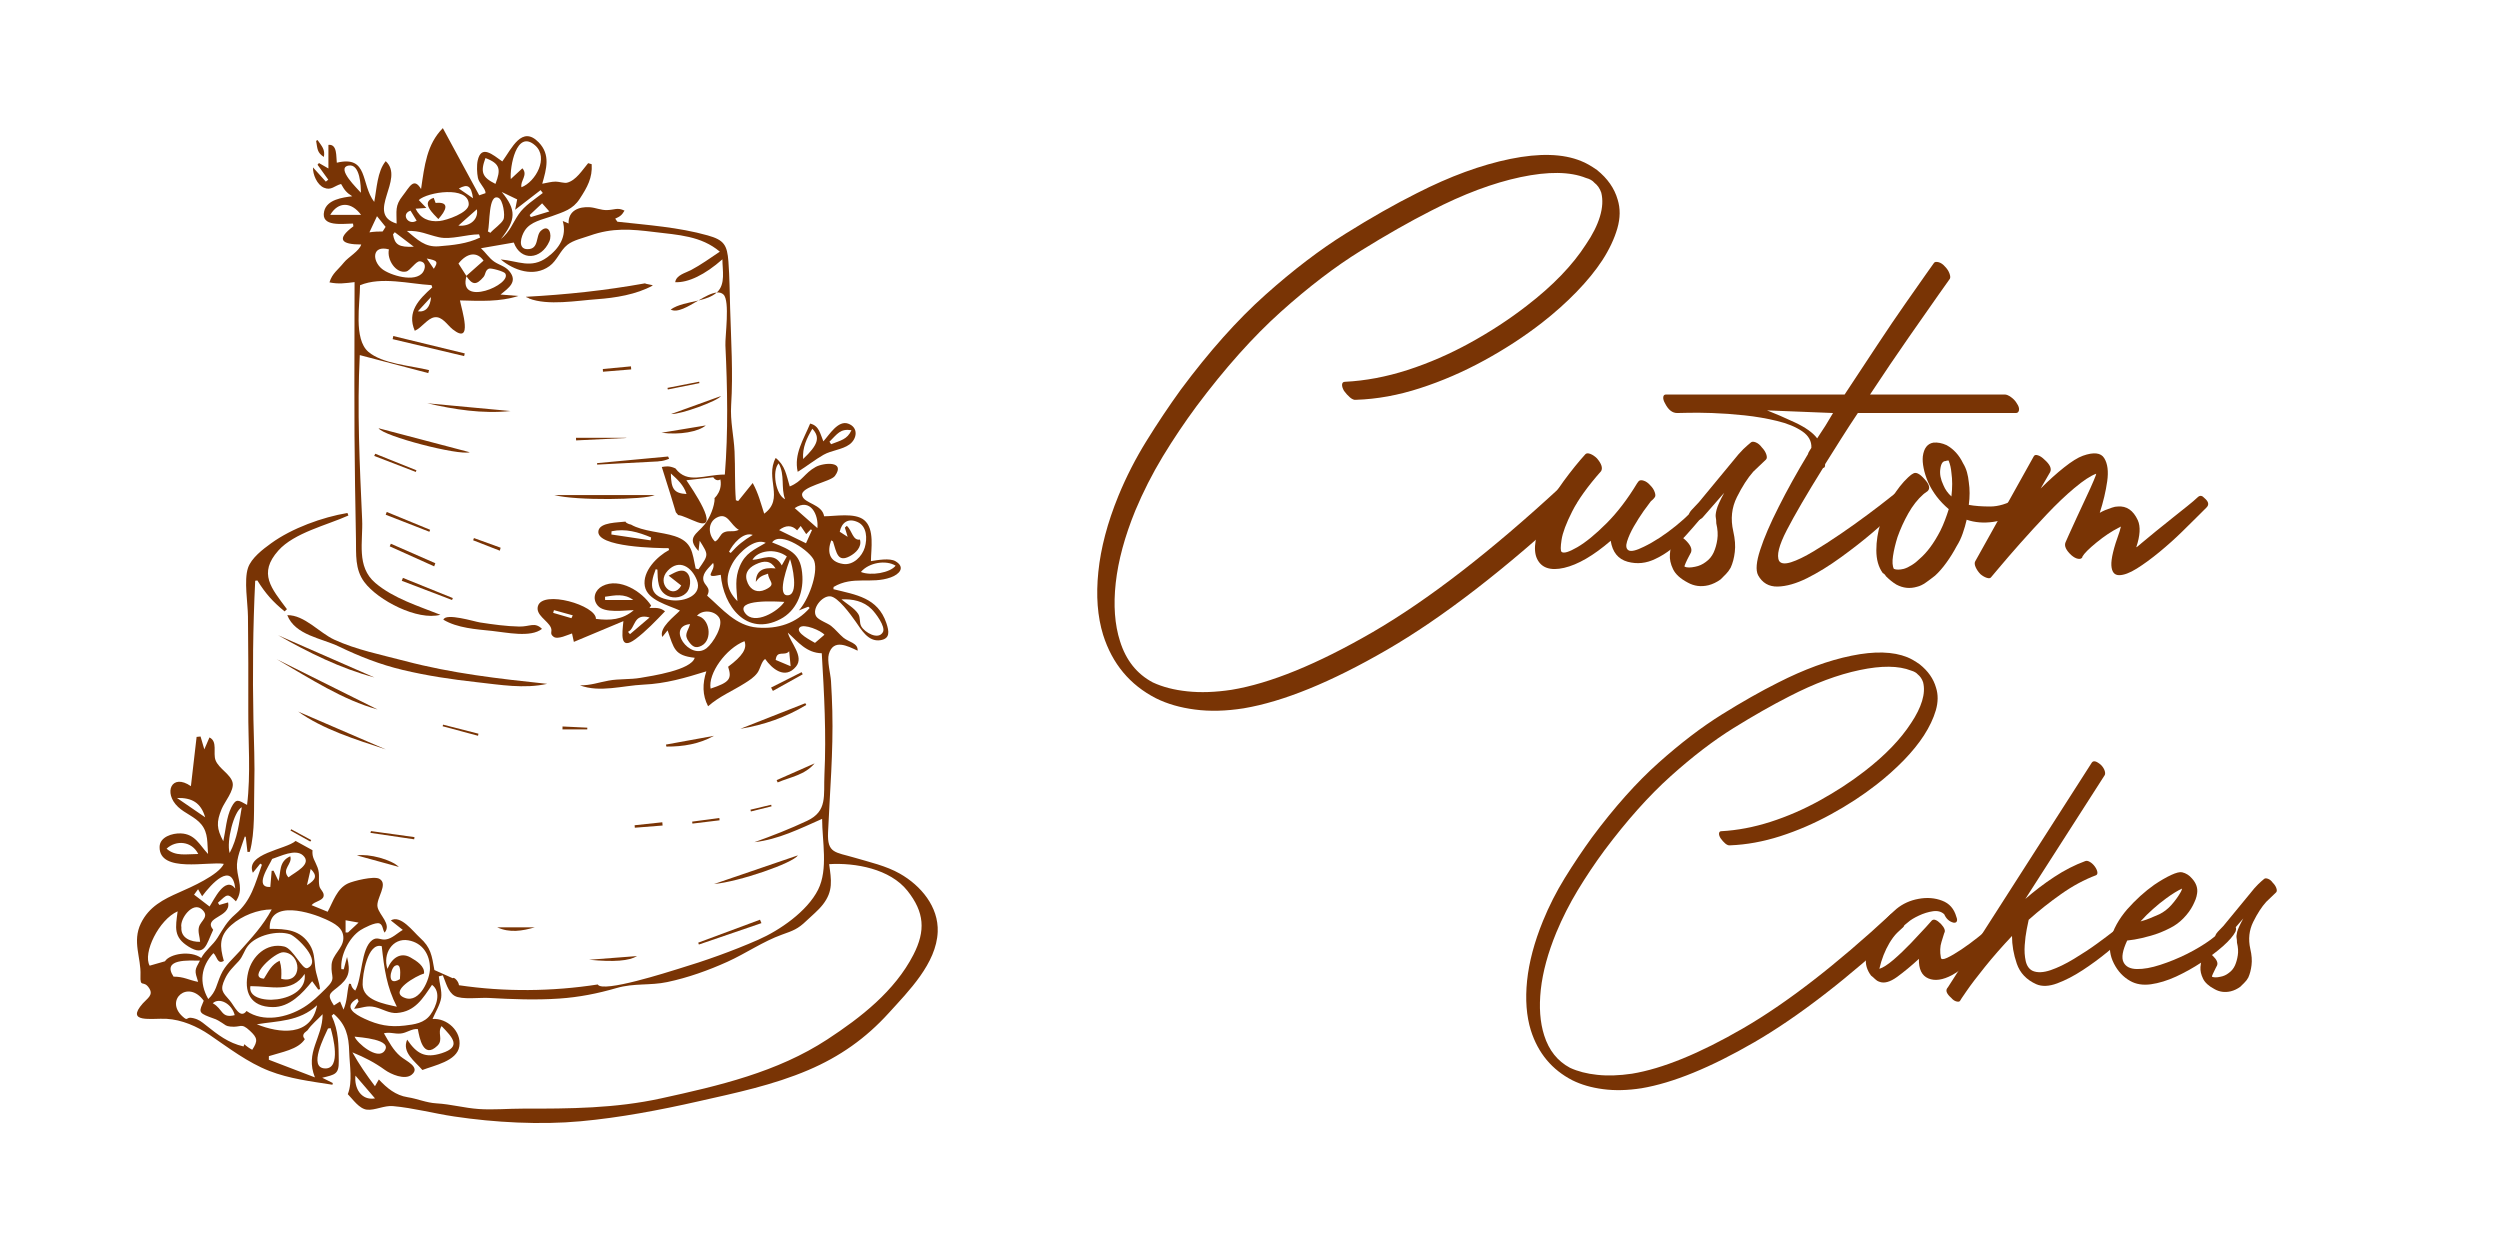
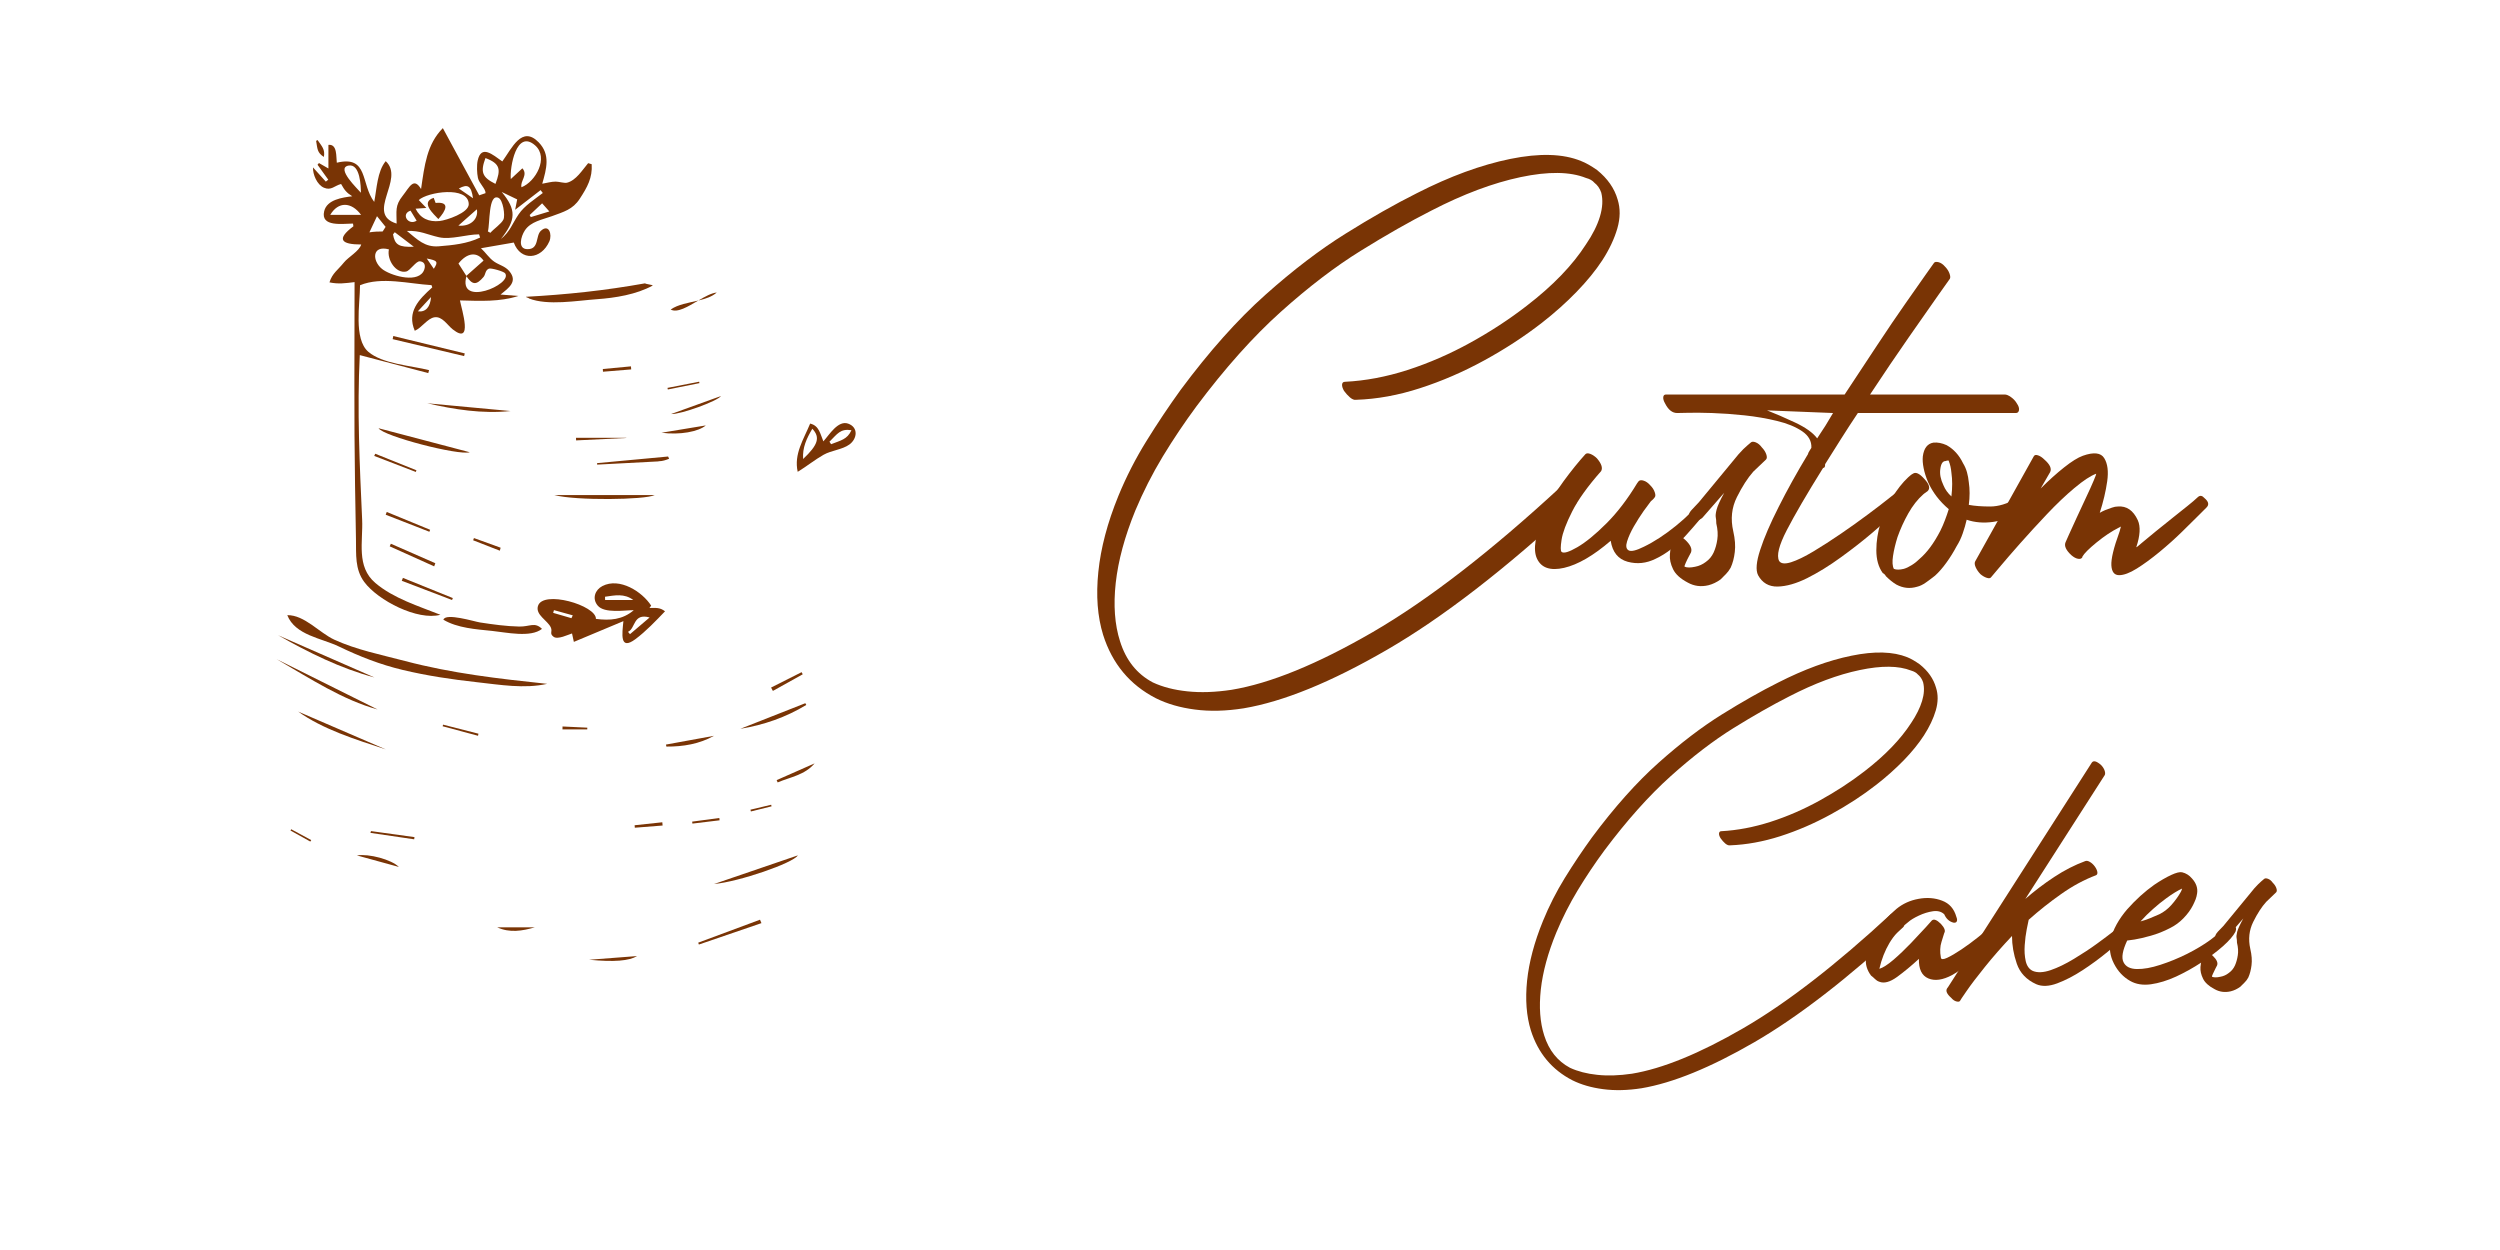
<svg xmlns="http://www.w3.org/2000/svg" width="512" zoomAndPan="magnify" viewBox="0 0 384 192" height="256" preserveAspectRatio="xMidYMid meet" version="1.0">
  <defs>
    <g />
    <clipPath id="87298871f2">
-       <path d="M 21 31 L 144.449 31 L 144.449 172.949 L 21 172.949 Z M 21 31 " clip-rule="nonzero" />
-     </clipPath>
+       </clipPath>
    <clipPath id="8a440b3fe2">
      <path d="M 48 19.199 L 91 19.199 L 91 95 L 48 95 Z M 48 19.199 " clip-rule="nonzero" />
    </clipPath>
  </defs>
  <g fill="#793405" fill-opacity="1">
    <g transform="translate(168.299, 101.815)">
      <g>
        <path d="M 40 -40.406 C 43.195 -40.508 46.469 -41.102 49.812 -42.188 C 53.164 -43.27 56.453 -44.691 59.672 -46.453 C 62.891 -48.211 65.852 -50.145 68.562 -52.25 C 70.508 -53.77 72.281 -55.352 73.875 -57 C 75.469 -58.645 76.781 -60.254 77.812 -61.828 C 78.895 -63.504 79.664 -65.141 80.125 -66.734 C 80.582 -68.328 80.598 -69.801 80.172 -71.156 C 79.68 -72.883 78.625 -74.398 77 -75.703 C 76.082 -76.348 75.27 -76.805 74.562 -77.078 C 71.812 -78.211 68.188 -78.32 63.688 -77.406 C 59.195 -76.488 54.41 -74.734 49.328 -72.141 C 45.973 -70.461 42.32 -68.391 38.375 -65.922 C 34.426 -63.461 30.316 -60.328 26.047 -56.516 C 21.773 -52.703 17.445 -47.848 13.062 -41.953 C 11.227 -39.41 9.473 -36.785 7.797 -34.078 C 6.117 -31.367 4.68 -28.555 3.484 -25.641 C 1.805 -21.523 0.781 -17.641 0.406 -13.984 C 0.031 -10.336 0.273 -7.109 1.141 -4.297 C 2.547 0.141 5.25 3.383 9.25 5.438 C 10.977 6.301 12.977 6.879 15.25 7.172 C 17.52 7.473 20.008 7.41 22.719 6.984 C 28.832 5.953 36.16 2.961 44.703 -1.984 C 53.254 -6.93 62.938 -14.41 73.75 -24.422 C 74.133 -24.797 73.945 -25.422 73.188 -26.297 C 72.863 -26.617 72.523 -26.848 72.172 -26.984 C 71.816 -27.117 71.562 -27.129 71.406 -27.016 C 60.633 -17.066 51.004 -9.629 42.516 -4.703 C 34.023 0.211 26.805 3.16 20.859 4.141 C 18.367 4.516 16.109 4.594 14.078 4.375 C 12.047 4.164 10.273 3.707 8.766 3 C 6.328 1.707 4.648 -0.398 3.734 -3.328 C 2.922 -5.867 2.703 -8.852 3.078 -12.281 C 3.461 -15.719 4.461 -19.414 6.078 -23.375 C 7.273 -26.238 8.68 -29.008 10.297 -31.688 C 11.922 -34.363 13.656 -36.945 15.5 -39.438 C 19.875 -45.281 24.188 -50.109 28.438 -53.922 C 32.688 -57.734 36.77 -60.852 40.688 -63.281 C 44.613 -65.719 48.227 -67.773 51.531 -69.453 C 56.445 -71.992 61.023 -73.711 65.266 -74.609 C 69.516 -75.504 72.859 -75.461 75.297 -74.484 C 75.891 -74.328 76.32 -74.082 76.594 -73.75 C 77.082 -73.375 77.438 -72.863 77.656 -72.219 C 77.926 -71.133 77.859 -69.914 77.453 -68.562 C 77.047 -67.207 76.328 -65.773 75.297 -64.266 C 73.242 -61.066 70.211 -57.926 66.203 -54.844 C 63.555 -52.789 60.664 -50.898 57.531 -49.172 C 54.395 -47.441 51.188 -46.047 47.906 -44.984 C 44.633 -43.93 41.43 -43.328 38.297 -43.172 C 38.023 -43.172 37.875 -43.035 37.844 -42.766 C 37.82 -42.492 37.922 -42.164 38.141 -41.781 C 38.41 -41.406 38.719 -41.066 39.062 -40.766 C 39.414 -40.473 39.727 -40.352 40 -40.406 Z M 40 -40.406 " />
      </g>
    </g>
  </g>
  <g fill="#793405" fill-opacity="1">
    <g transform="translate(239.045, 101.815)">
      <g>
        <path d="M 4.469 -32.047 C 3.438 -30.91 2.32 -29.531 1.125 -27.906 C -0.062 -26.289 -1.031 -24.672 -1.781 -23.047 C -3.238 -19.742 -3.629 -17.391 -2.953 -15.984 C -2.285 -14.578 -0.898 -14.113 1.203 -14.594 C 3.316 -15.082 5.703 -16.469 8.359 -18.75 C 8.629 -17.008 9.492 -15.938 10.953 -15.531 C 12.41 -15.133 13.844 -15.285 15.25 -15.984 C 16.875 -16.742 18.43 -17.945 19.922 -19.594 C 21.41 -21.238 22.695 -22.77 23.781 -24.188 C 23.938 -24.344 24.066 -24.539 24.172 -24.781 C 24.285 -25.031 24.18 -25.316 23.859 -25.641 C 23.473 -26.016 23.188 -26.082 23 -25.844 C 22.812 -25.602 22.633 -25.375 22.469 -25.156 C 21.445 -23.801 20.082 -22.43 18.375 -21.047 C 16.676 -19.672 15.039 -18.602 13.469 -17.844 C 12.281 -17.25 11.492 -17.062 11.109 -17.281 C 10.734 -17.5 10.656 -17.957 10.875 -18.656 C 11.094 -19.363 11.441 -20.133 11.922 -20.969 C 12.41 -21.812 12.91 -22.598 13.422 -23.328 C 13.941 -24.055 14.312 -24.555 14.531 -24.828 C 14.738 -24.992 14.883 -25.129 14.969 -25.234 C 15.051 -25.336 15.094 -25.391 15.094 -25.391 C 15.25 -25.555 15.258 -25.828 15.125 -26.203 C 15 -26.586 14.77 -26.941 14.438 -27.266 C 14.113 -27.641 13.773 -27.879 13.422 -27.984 C 13.078 -28.098 12.82 -28.07 12.656 -27.906 L 12.422 -27.594 C 10.953 -25.156 9.379 -23.098 7.703 -21.422 C 6.023 -19.742 4.535 -18.523 3.234 -17.766 C 1.941 -17.016 1.133 -16.773 0.812 -17.047 C 0.645 -17.203 0.645 -17.82 0.812 -18.906 C 0.977 -19.988 1.52 -21.438 2.438 -23.25 C 3.352 -25.062 4.836 -27.129 6.891 -29.453 C 7.16 -29.941 6.945 -30.594 6.25 -31.406 C 5.926 -31.727 5.586 -31.957 5.234 -32.094 C 4.879 -32.227 4.625 -32.211 4.469 -32.047 Z M 4.469 -32.047 " />
      </g>
    </g>
  </g>
  <g fill="#793405" fill-opacity="1">
    <g transform="translate(261.356, 101.815)">
      <g>
        <path d="M 0.156 -22.312 L 3.484 -26.125 C 2.836 -24.938 2.445 -24.07 2.312 -23.531 C 2.176 -22.988 2.133 -22.594 2.188 -22.344 C 2.238 -22.102 2.266 -21.797 2.266 -21.422 C 2.484 -20.504 2.535 -19.676 2.422 -18.938 C 2.316 -18.207 2.129 -17.547 1.859 -16.953 C 1.586 -16.359 1.188 -15.875 0.656 -15.5 C 0.164 -15.125 -0.375 -14.879 -0.969 -14.766 C -1.676 -14.609 -2.219 -14.609 -2.594 -14.766 C -2.645 -14.816 -2.586 -15.02 -2.422 -15.375 C -2.266 -15.727 -2.094 -16.078 -1.906 -16.422 C -1.719 -16.773 -1.625 -16.953 -1.625 -16.953 C -1.406 -17.492 -1.703 -18.145 -2.516 -18.906 C -3.379 -19.664 -3.945 -19.801 -4.219 -19.312 C -4.219 -19.312 -4.312 -19.051 -4.5 -18.531 C -4.688 -18.02 -4.805 -17.398 -4.859 -16.672 C -4.922 -15.941 -4.758 -15.18 -4.375 -14.391 C -4 -13.609 -3.242 -12.922 -2.109 -12.328 C -1.141 -11.785 -0.082 -11.648 1.062 -11.922 C 1.707 -12.086 2.328 -12.383 2.922 -12.812 C 3.191 -13.082 3.461 -13.352 3.734 -13.625 C 4.004 -13.895 4.25 -14.223 4.469 -14.609 C 4.789 -15.305 5.004 -16.113 5.109 -17.031 C 5.223 -17.957 5.145 -19.016 4.875 -20.203 C 4.438 -22.098 4.625 -23.852 5.438 -25.469 C 6.25 -27.094 7.086 -28.395 7.953 -29.375 L 9.906 -31.234 C 10.062 -31.398 10.07 -31.672 9.938 -32.047 C 9.801 -32.43 9.57 -32.785 9.25 -33.109 C 8.977 -33.484 8.664 -33.738 8.312 -33.875 C 7.969 -34.008 7.711 -33.992 7.547 -33.828 C 7.547 -33.828 7.367 -33.676 7.016 -33.375 C 6.66 -33.082 6.219 -32.641 5.688 -32.047 L -0.406 -24.672 C -0.57 -24.504 -0.922 -24.133 -1.453 -23.562 C -1.992 -23 -2.102 -22.531 -1.781 -22.156 C -1.457 -21.832 -1.094 -21.734 -0.688 -21.859 C -0.281 -21.992 0 -22.145 0.156 -22.312 Z M 0.156 -22.312 " />
      </g>
    </g>
  </g>
  <g fill="#793405" fill-opacity="1">
    <g transform="translate(274.336, 101.815)">
      <g>
        <path d="M 22.719 -61.422 C 22.719 -61.422 22.32 -60.863 21.531 -59.75 C 20.75 -58.645 19.695 -57.145 18.375 -55.25 C 17.051 -53.363 15.594 -51.211 14 -48.797 C 12.406 -46.391 10.738 -43.863 9 -41.219 L -18.422 -41.219 C -18.691 -41.219 -18.836 -41.082 -18.859 -40.812 C -18.891 -40.539 -18.797 -40.219 -18.578 -39.844 C -18.086 -38.863 -17.469 -38.375 -16.719 -38.375 C -16.719 -38.375 -16.219 -38.383 -15.219 -38.406 C -14.219 -38.438 -12.93 -38.426 -11.359 -38.375 C -9.785 -38.32 -8.117 -38.203 -6.359 -38.016 C -4.609 -37.828 -2.945 -37.539 -1.375 -37.156 C 0.188 -36.781 1.469 -36.254 2.469 -35.578 C 3.469 -34.898 3.941 -34.051 3.891 -33.031 C 3.891 -33.031 3.797 -32.879 3.609 -32.578 C 3.422 -32.273 3.352 -32.125 3.406 -32.125 C 1.676 -29.258 0.164 -26.539 -1.125 -23.969 C -2.426 -21.406 -3.375 -19.203 -3.969 -17.359 C -4.57 -15.523 -4.68 -14.227 -4.297 -13.469 C -3.648 -12.281 -2.648 -11.695 -1.297 -11.719 C 0.055 -11.75 1.57 -12.18 3.25 -13.016 C 4.926 -13.859 6.641 -14.914 8.391 -16.188 C 10.148 -17.457 11.758 -18.711 13.219 -19.953 C 14.688 -21.203 15.879 -22.258 16.797 -23.125 C 17.711 -23.988 18.172 -24.422 18.172 -24.422 C 18.336 -24.523 18.488 -24.688 18.625 -24.906 C 18.758 -25.125 18.664 -25.422 18.344 -25.797 C 18.008 -26.18 17.723 -26.359 17.484 -26.328 C 17.242 -26.305 17.039 -26.238 16.875 -26.125 C 16.875 -26.125 16.469 -25.801 15.656 -25.156 C 14.844 -24.508 13.801 -23.711 12.531 -22.766 C 11.258 -21.816 9.895 -20.844 8.438 -19.844 C 6.977 -18.844 5.57 -17.938 4.219 -17.125 C 2.863 -16.312 1.711 -15.754 0.766 -15.453 C -0.18 -15.16 -0.789 -15.227 -1.062 -15.656 C -1.488 -16.469 -1.094 -18.051 0.125 -20.406 C 1.344 -22.758 3.195 -25.938 5.688 -29.938 C 5.895 -29.938 6 -30.098 6 -30.422 L 6 -30.516 C 6.812 -31.805 7.633 -33.113 8.469 -34.438 C 9.312 -35.77 10.164 -37.082 11.031 -38.375 L 35.297 -38.375 C 35.566 -38.375 35.727 -38.52 35.781 -38.812 C 35.832 -39.113 35.723 -39.457 35.453 -39.844 C 35.242 -40.219 34.945 -40.539 34.562 -40.812 C 34.188 -41.082 33.863 -41.219 33.594 -41.219 L 12.906 -41.219 C 15.008 -44.406 16.992 -47.336 18.859 -50.016 C 20.734 -52.703 22.25 -54.867 23.406 -56.516 C 24.57 -58.16 25.156 -58.984 25.156 -58.984 C 25.258 -59.148 25.242 -59.422 25.109 -59.797 C 24.973 -60.18 24.742 -60.535 24.422 -60.859 C 24.098 -61.234 23.758 -61.461 23.406 -61.547 C 23.051 -61.629 22.82 -61.586 22.719 -61.422 Z M 4.781 -34.484 C 4.133 -35.348 3 -36.16 1.375 -36.922 C -0.25 -37.68 -1.68 -38.301 -2.922 -38.781 L 7.219 -38.375 C 6.844 -37.727 6.453 -37.078 6.047 -36.422 C 5.641 -35.773 5.219 -35.129 4.781 -34.484 Z M 4.781 -34.484 " />
      </g>
    </g>
  </g>
  <g fill="#793405" fill-opacity="1">
    <g transform="translate(291.049, 101.815)">
      <g>
        <path d="M 2.766 -29.047 C 2.648 -28.992 2.523 -28.91 2.391 -28.797 C 2.254 -28.691 2.133 -28.586 2.031 -28.484 C 1.164 -27.672 0.352 -26.641 -0.406 -25.391 C -1.164 -24.148 -1.758 -22.852 -2.188 -21.5 C -2.625 -20.094 -2.844 -18.688 -2.844 -17.281 C -2.844 -15.875 -2.516 -14.711 -1.859 -13.797 C -1.754 -13.742 -1.66 -13.676 -1.578 -13.594 C -1.492 -13.508 -1.426 -13.414 -1.375 -13.312 C -1.102 -13.039 -0.832 -12.797 -0.562 -12.578 C -0.289 -12.359 -0.02 -12.172 0.25 -12.016 C 1.27 -11.473 2.32 -11.363 3.406 -11.688 C 3.844 -11.789 4.289 -12.004 4.75 -12.328 C 5.207 -12.648 5.68 -13.004 6.172 -13.391 C 6.766 -13.93 7.344 -14.594 7.906 -15.375 C 8.477 -16.156 9.008 -17.008 9.5 -17.938 C 9.875 -18.531 10.18 -19.176 10.422 -19.875 C 10.672 -20.582 10.875 -21.285 11.031 -21.984 C 12.281 -21.555 13.645 -21.445 15.125 -21.656 C 16.613 -21.875 18.305 -22.5 20.203 -23.531 C 20.691 -23.852 20.664 -24.367 20.125 -25.078 C 19.801 -25.453 19.531 -25.598 19.312 -25.516 C 19.094 -25.43 18.875 -25.336 18.656 -25.234 C 17.25 -24.422 15.91 -24.016 14.641 -24.016 C 13.367 -24.016 12.273 -24.098 11.359 -24.266 C 11.523 -25.504 11.523 -26.664 11.359 -27.75 C 11.305 -28.289 11.211 -28.801 11.078 -29.281 C 10.941 -29.77 10.738 -30.234 10.469 -30.672 C 9.875 -31.91 9.035 -32.832 7.953 -33.438 C 7.242 -33.758 6.566 -33.891 5.922 -33.828 C 5.004 -33.672 4.461 -32.969 4.297 -31.719 C 4.242 -31.188 4.285 -30.582 4.422 -29.906 C 4.555 -29.227 4.785 -28.508 5.109 -27.75 C 5.816 -26.176 6.875 -24.797 8.281 -23.609 C 8.113 -23.066 7.922 -22.508 7.703 -21.938 C 7.492 -21.375 7.254 -20.82 6.984 -20.281 C 6.004 -18.383 4.945 -16.953 3.812 -15.984 C 3.438 -15.609 3.031 -15.285 2.594 -15.016 C 2.164 -14.742 1.758 -14.551 1.375 -14.438 C 0.727 -14.281 0.219 -14.281 -0.156 -14.438 C -0.375 -14.875 -0.414 -15.535 -0.281 -16.422 C -0.145 -17.316 0.082 -18.281 0.406 -19.312 C 0.844 -20.551 1.395 -21.766 2.062 -22.953 C 2.738 -24.148 3.508 -25.129 4.375 -25.891 C 4.488 -25.992 4.707 -26.156 5.031 -26.375 C 5.469 -26.801 5.305 -27.422 4.547 -28.234 C 3.785 -29.098 3.191 -29.367 2.766 -29.047 Z M 8.688 -25.562 C 8.145 -26.051 7.738 -26.617 7.469 -27.266 C 7.031 -28.18 6.867 -29.02 6.984 -29.781 C 7.086 -30.594 7.359 -31 7.797 -31 C 8.055 -31.102 8.242 -31.102 8.359 -31 C 8.359 -31 8.328 -31 8.266 -31 C 8.211 -31 8.219 -31 8.281 -31 C 8.488 -30.508 8.625 -29.91 8.688 -29.203 C 8.844 -28.129 8.844 -26.914 8.688 -25.562 Z M 8.688 -25.562 " />
      </g>
    </g>
  </g>
  <g fill="#793405" fill-opacity="1">
    <g transform="translate(309.79, 101.815)">
      <g>
        <path d="M 2.594 -31.719 L -6.406 -15.578 C -6.52 -15.359 -6.492 -15.062 -6.328 -14.688 C -6.16 -14.312 -5.914 -13.957 -5.594 -13.625 C -5.27 -13.352 -4.945 -13.164 -4.625 -13.062 C -4.301 -12.957 -4.082 -12.984 -3.969 -13.141 C -3.969 -13.141 -3.547 -13.641 -2.703 -14.641 C -1.867 -15.641 -0.805 -16.867 0.484 -18.328 C 1.785 -19.797 3.164 -21.301 4.625 -22.844 C 6.082 -24.383 7.488 -25.723 8.844 -26.859 C 10.195 -27.992 11.305 -28.723 12.172 -29.047 C 12.223 -29.047 12.098 -28.691 11.797 -27.984 C 11.504 -27.285 11.113 -26.422 10.625 -25.391 C 10.145 -24.367 9.66 -23.328 9.172 -22.266 C 8.68 -21.211 8.273 -20.32 7.953 -19.594 C 7.629 -18.863 7.469 -18.5 7.469 -18.5 C 7.25 -17.957 7.547 -17.305 8.359 -16.547 C 8.734 -16.223 9.082 -16.035 9.406 -15.984 C 9.738 -15.93 9.957 -16.016 10.062 -16.234 L 10.062 -16.312 C 10.332 -16.801 11.062 -17.531 12.25 -18.5 C 13.438 -19.469 14.57 -20.223 15.656 -20.766 L 15.984 -20.938 C 15.93 -20.77 15.891 -20.617 15.859 -20.484 C 15.836 -20.348 15.797 -20.203 15.734 -20.047 C 14.867 -17.66 14.461 -15.969 14.516 -14.969 C 14.578 -13.969 14.973 -13.469 15.703 -13.469 C 16.43 -13.469 17.336 -13.805 18.422 -14.484 C 19.504 -15.16 20.664 -16.008 21.906 -17.031 C 23.156 -18.062 24.316 -19.102 25.391 -20.156 C 26.473 -21.219 27.363 -22.098 28.062 -22.797 C 28.77 -23.504 29.125 -23.859 29.125 -23.859 C 29.562 -24.285 29.457 -24.77 28.812 -25.312 C 28.477 -25.695 28.148 -25.754 27.828 -25.484 C 27.504 -25.211 27.258 -24.992 27.094 -24.828 C 27.094 -24.828 26.797 -24.582 26.203 -24.094 C 25.609 -23.613 24.863 -23.02 23.969 -22.312 C 23.082 -21.613 22.207 -20.91 21.344 -20.203 C 20.477 -19.504 19.758 -18.91 19.188 -18.422 C 18.625 -17.93 18.344 -17.711 18.344 -17.766 C 18.938 -19.555 19.016 -20.938 18.578 -21.906 C 17.879 -23.426 16.852 -24.129 15.5 -24.016 C 15.227 -24.016 14.93 -23.957 14.609 -23.844 C 14.285 -23.738 13.93 -23.609 13.547 -23.453 C 13.273 -23.336 13.004 -23.203 12.734 -23.047 C 13.273 -24.723 13.656 -26.332 13.875 -27.875 C 14.094 -29.414 13.941 -30.602 13.422 -31.438 C 12.91 -32.281 11.816 -32.406 10.141 -31.812 C 9.379 -31.539 8.414 -30.941 7.25 -30.016 C 6.094 -29.098 4.895 -28.02 3.656 -26.781 L 5.109 -29.297 C 5.379 -29.836 5.082 -30.484 4.219 -31.234 C 3.895 -31.555 3.57 -31.77 3.25 -31.875 C 2.926 -31.988 2.707 -31.938 2.594 -31.719 Z M 2.594 -31.719 " />
      </g>
    </g>
  </g>
  <g fill="#793405" fill-opacity="1">
    <g transform="translate(234.247, 161.655)">
      <g>
        <path d="M 31.5 -31.812 C 34.008 -31.906 36.582 -32.375 39.219 -33.219 C 41.863 -34.07 44.453 -35.191 46.984 -36.578 C 49.523 -37.961 51.859 -39.484 53.984 -41.141 C 55.516 -42.336 56.91 -43.582 58.172 -44.875 C 59.43 -46.176 60.461 -47.445 61.266 -48.688 C 62.117 -50.008 62.727 -51.297 63.094 -52.547 C 63.457 -53.805 63.469 -54.969 63.125 -56.031 C 62.738 -57.395 61.906 -58.586 60.625 -59.609 C 59.906 -60.117 59.27 -60.484 58.719 -60.703 C 56.539 -61.586 53.68 -61.664 50.141 -60.938 C 46.609 -60.219 42.844 -58.836 38.844 -56.797 C 36.207 -55.473 33.332 -53.844 30.219 -51.906 C 27.113 -49.969 23.879 -47.5 20.516 -44.5 C 17.148 -41.5 13.738 -37.676 10.281 -33.031 C 8.832 -31.031 7.445 -28.961 6.125 -26.828 C 4.812 -24.703 3.688 -22.488 2.75 -20.188 C 1.426 -16.945 0.613 -13.891 0.312 -11.016 C 0.02 -8.141 0.211 -5.598 0.891 -3.391 C 2.004 0.109 4.133 2.664 7.281 4.281 C 8.645 4.957 10.219 5.41 12 5.641 C 13.789 5.879 15.754 5.832 17.891 5.5 C 22.703 4.688 28.473 2.332 35.203 -1.562 C 41.93 -5.457 49.555 -11.348 58.078 -19.234 C 58.379 -19.523 58.227 -20.016 57.625 -20.703 C 57.375 -20.953 57.109 -21.129 56.828 -21.234 C 56.555 -21.348 56.352 -21.363 56.219 -21.281 C 47.75 -13.438 40.172 -7.578 33.484 -3.703 C 26.797 0.172 21.109 2.492 16.422 3.266 C 14.461 3.555 12.68 3.613 11.078 3.438 C 9.484 3.27 8.094 2.91 6.906 2.359 C 4.988 1.336 3.664 -0.32 2.938 -2.625 C 2.301 -4.625 2.129 -6.973 2.422 -9.672 C 2.723 -12.379 3.516 -15.289 4.797 -18.406 C 5.734 -20.656 6.836 -22.832 8.109 -24.938 C 9.391 -27.051 10.754 -29.086 12.203 -31.047 C 15.648 -35.648 19.047 -39.453 22.391 -42.453 C 25.734 -45.453 28.945 -47.91 32.031 -49.828 C 35.125 -51.742 37.973 -53.363 40.578 -54.688 C 44.453 -56.688 48.062 -58.035 51.406 -58.734 C 54.75 -59.441 57.379 -59.414 59.297 -58.656 C 59.766 -58.52 60.102 -58.328 60.312 -58.078 C 60.695 -57.773 60.973 -57.367 61.141 -56.859 C 61.359 -56.004 61.305 -55.047 60.984 -53.984 C 60.66 -52.922 60.098 -51.789 59.297 -50.594 C 57.672 -48.082 55.285 -45.613 52.141 -43.188 C 50.047 -41.57 47.766 -40.082 45.297 -38.719 C 42.828 -37.352 40.301 -36.254 37.719 -35.422 C 35.145 -34.598 32.625 -34.117 30.156 -33.984 C 29.945 -33.984 29.828 -33.875 29.797 -33.656 C 29.773 -33.445 29.852 -33.195 30.031 -32.906 C 30.238 -32.602 30.477 -32.332 30.75 -32.094 C 31.031 -31.863 31.281 -31.77 31.5 -31.812 Z M 31.5 -31.812 " />
      </g>
    </g>
  </g>
  <g fill="#793405" fill-opacity="1">
    <g transform="translate(289.949, 161.655)">
      <g>
        <path d="M 10.547 -20.828 C 10.203 -22.066 9.473 -22.895 8.359 -23.312 C 7.254 -23.738 6.051 -23.832 4.75 -23.594 C 3.457 -23.363 2.32 -22.848 1.344 -22.047 C 0.531 -21.359 -0.223 -20.555 -0.922 -19.641 C -1.629 -18.723 -2.195 -17.82 -2.625 -16.938 C -3.051 -16.039 -3.285 -15.227 -3.328 -14.5 C -3.453 -13.562 -3.195 -12.664 -2.562 -11.812 C -2.344 -11.645 -2.133 -11.461 -1.938 -11.266 C -1.75 -11.078 -1.531 -10.941 -1.281 -10.859 C -0.551 -10.566 0.352 -10.812 1.438 -11.594 C 2.52 -12.383 3.641 -13.312 4.797 -14.375 C 4.754 -12.801 5.234 -11.801 6.234 -11.375 C 7.234 -10.945 8.457 -11.117 9.906 -11.891 C 10.758 -12.359 11.852 -13.156 13.188 -14.281 C 14.531 -15.406 16.25 -16.906 18.344 -18.781 C 18.676 -19.125 18.609 -19.57 18.141 -20.125 C 17.891 -20.383 17.645 -20.469 17.406 -20.375 C 17.176 -20.289 16.992 -20.188 16.859 -20.062 C 16.816 -20.062 16.508 -19.828 15.938 -19.359 C 15.363 -18.891 14.66 -18.32 13.828 -17.656 C 13.004 -17 12.164 -16.383 11.312 -15.812 C 10.457 -15.238 9.727 -14.812 9.125 -14.531 C 8.531 -14.258 8.211 -14.27 8.172 -14.562 C 8.004 -15.457 8.035 -16.266 8.266 -16.984 C 8.504 -17.711 8.645 -18.164 8.688 -18.344 C 8.906 -18.676 8.734 -19.145 8.172 -19.75 C 7.535 -20.383 7.066 -20.551 6.766 -20.25 C 6.766 -20.25 6.457 -19.906 5.844 -19.219 C 5.227 -18.539 4.473 -17.734 3.578 -16.797 C 2.68 -15.859 1.785 -15.004 0.891 -14.234 C -0.004 -13.473 -0.727 -13.008 -1.281 -12.844 C -0.938 -14.332 -0.414 -15.66 0.281 -16.828 C 0.988 -18.004 1.938 -19.062 3.125 -20 C 3.508 -20.344 4.062 -20.68 4.781 -21.016 C 5.508 -21.359 6.234 -21.582 6.953 -21.688 C 7.68 -21.789 8.258 -21.633 8.688 -21.219 C 8.988 -20.531 9.457 -20.102 10.094 -19.938 C 10.352 -19.895 10.523 -19.957 10.609 -20.125 C 10.691 -20.289 10.672 -20.523 10.547 -20.828 Z M 10.547 -20.828 " />
      </g>
    </g>
  </g>
  <g fill="#793405" fill-opacity="1">
    <g transform="translate(306.622, 161.655)">
      <g>
        <path d="M 14.688 -44.531 L -7.406 -10.031 L -7.547 -9.844 C -7.797 -9.457 -7.582 -8.969 -6.906 -8.375 C -6.645 -8.07 -6.375 -7.891 -6.094 -7.828 C -5.82 -7.766 -5.645 -7.797 -5.562 -7.922 C -5.562 -7.961 -5.227 -8.461 -4.562 -9.422 C -3.906 -10.379 -2.969 -11.613 -1.75 -13.125 C -0.539 -14.633 0.848 -16.223 2.422 -17.891 C 2.422 -16.484 2.664 -15.066 3.156 -13.641 C 3.645 -12.211 4.641 -11.16 6.141 -10.484 C 7.023 -10.098 8.098 -10.141 9.359 -10.609 C 10.617 -11.078 11.926 -11.754 13.281 -12.641 C 14.645 -13.535 15.922 -14.473 17.109 -15.453 C 18.305 -16.441 19.273 -17.285 20.016 -17.984 C 20.766 -18.691 21.141 -19.047 21.141 -19.047 C 21.398 -19.297 21.316 -19.676 20.891 -20.188 C 20.641 -20.488 20.352 -20.508 20.031 -20.25 C 19.707 -20 19.484 -19.805 19.359 -19.672 C 19.359 -19.672 18.992 -19.383 18.266 -18.812 C 17.547 -18.238 16.629 -17.547 15.516 -16.734 C 14.41 -15.93 13.219 -15.145 11.938 -14.375 C 10.664 -13.602 9.473 -13.023 8.359 -12.641 C 7.254 -12.266 6.344 -12.223 5.625 -12.516 C 5.07 -12.773 4.707 -13.273 4.531 -14.016 C 4.363 -14.766 4.312 -15.586 4.375 -16.484 C 4.438 -17.379 4.539 -18.195 4.688 -18.938 C 4.844 -19.688 4.941 -20.164 4.984 -20.375 C 6.555 -21.781 8.219 -23.098 9.969 -24.328 C 11.719 -25.566 13.504 -26.531 15.328 -27.219 C 15.504 -27.301 15.57 -27.469 15.531 -27.719 C 15.488 -27.977 15.359 -28.258 15.141 -28.562 C 14.93 -28.852 14.688 -29.082 14.406 -29.25 C 14.125 -29.426 13.879 -29.473 13.672 -29.391 C 12.055 -28.797 10.469 -27.984 8.906 -26.953 C 7.352 -25.93 5.875 -24.805 4.469 -23.578 L 16.672 -42.609 C 16.754 -42.785 16.742 -43.02 16.641 -43.312 C 16.535 -43.613 16.352 -43.895 16.094 -44.156 C 15.414 -44.75 14.945 -44.875 14.688 -44.531 Z M 14.688 -44.531 " />
      </g>
    </g>
  </g>
  <g fill="#793405" fill-opacity="1">
    <g transform="translate(326.424, 161.655)">
      <g>
        <path d="M 2.359 -20.125 C 2.961 -20.801 3.602 -21.438 4.281 -22.031 C 4.957 -22.633 5.617 -23.172 6.266 -23.641 C 7.242 -24.359 8.07 -24.867 8.75 -25.172 C 8.707 -25.047 8.664 -24.926 8.625 -24.812 C 8.582 -24.707 8.52 -24.594 8.438 -24.469 C 8.094 -23.875 7.645 -23.266 7.094 -22.641 C 6.539 -22.023 5.922 -21.551 5.234 -21.219 C 4.723 -21 4.234 -20.789 3.766 -20.594 C 3.297 -20.406 2.828 -20.25 2.359 -20.125 Z M 6.906 -19.109 C 7.664 -19.484 8.352 -19.988 8.969 -20.625 C 9.594 -21.27 10.078 -21.938 10.422 -22.625 C 10.586 -22.957 10.723 -23.258 10.828 -23.531 C 10.93 -23.812 11.004 -24.102 11.047 -24.406 C 11.18 -25.219 10.926 -25.984 10.281 -26.703 C 9.852 -27.211 9.344 -27.535 8.75 -27.672 C 8.406 -27.754 7.836 -27.613 7.047 -27.25 C 6.266 -26.883 5.406 -26.383 4.469 -25.75 C 3.02 -24.727 1.633 -23.473 0.312 -21.984 C -0.32 -21.254 -0.863 -20.484 -1.312 -19.672 C -1.758 -18.867 -2.066 -18.062 -2.234 -17.25 C -2.492 -16.008 -2.32 -14.805 -1.719 -13.641 C -1.125 -12.473 -0.297 -11.586 0.766 -10.984 C 1.66 -10.473 2.723 -10.301 3.953 -10.469 C 5.191 -10.645 6.484 -11.039 7.828 -11.656 C 9.172 -12.281 10.469 -13.004 11.719 -13.828 C 12.977 -14.66 14.078 -15.488 15.016 -16.312 C 15.953 -17.145 16.594 -17.883 16.938 -18.531 C 17.02 -18.738 17.051 -18.914 17.031 -19.062 C 17.008 -19.219 16.867 -19.422 16.609 -19.672 C 16.316 -19.93 16.031 -19.992 15.75 -19.859 C 15.469 -19.734 15.285 -19.566 15.203 -19.359 C 14.859 -18.766 14.164 -18.082 13.125 -17.312 C 12.082 -16.551 10.879 -15.828 9.516 -15.141 C 8.148 -14.461 6.773 -13.898 5.391 -13.453 C 4.016 -13.004 2.812 -12.789 1.781 -12.812 C 0.758 -12.832 0.082 -13.18 -0.25 -13.859 C -0.594 -14.547 -0.406 -15.656 0.312 -17.188 C 0.406 -17.188 0.781 -17.238 1.438 -17.344 C 2.094 -17.445 2.922 -17.641 3.922 -17.922 C 4.93 -18.203 5.926 -18.598 6.906 -19.109 Z M 6.906 -19.109 " />
      </g>
    </g>
  </g>
  <g fill="#793405" fill-opacity="1">
    <g transform="translate(341.819, 161.655)">
      <g>
        <path d="M 0.125 -17.562 L 2.75 -20.578 C 2.238 -19.641 1.926 -18.957 1.812 -18.531 C 1.707 -18.102 1.676 -17.789 1.719 -17.594 C 1.758 -17.406 1.781 -17.16 1.781 -16.859 C 1.957 -16.141 2 -15.492 1.906 -14.922 C 1.82 -14.348 1.676 -13.828 1.469 -13.359 C 1.258 -12.891 0.941 -12.504 0.516 -12.203 C 0.129 -11.898 -0.297 -11.707 -0.766 -11.625 C -1.316 -11.5 -1.742 -11.5 -2.047 -11.625 C -2.086 -11.664 -2.039 -11.82 -1.906 -12.094 C -1.781 -12.375 -1.645 -12.656 -1.5 -12.938 C -1.352 -13.219 -1.281 -13.359 -1.281 -13.359 C -1.102 -13.773 -1.336 -14.285 -1.984 -14.891 C -2.66 -15.484 -3.109 -15.586 -3.328 -15.203 C -3.328 -15.203 -3.398 -15 -3.547 -14.594 C -3.691 -14.188 -3.785 -13.695 -3.828 -13.125 C -3.867 -12.551 -3.738 -11.957 -3.438 -11.344 C -3.145 -10.727 -2.551 -10.188 -1.656 -9.719 C -0.895 -9.289 -0.066 -9.18 0.828 -9.391 C 1.336 -9.516 1.828 -9.75 2.297 -10.094 C 2.516 -10.312 2.727 -10.523 2.938 -10.734 C 3.156 -10.941 3.348 -11.195 3.516 -11.5 C 3.766 -12.051 3.93 -12.688 4.016 -13.406 C 4.109 -14.133 4.047 -14.969 3.828 -15.906 C 3.492 -17.395 3.645 -18.781 4.281 -20.062 C 4.914 -21.344 5.578 -22.363 6.266 -23.125 L 7.797 -24.594 C 7.922 -24.727 7.93 -24.941 7.828 -25.234 C 7.723 -25.535 7.539 -25.812 7.281 -26.062 C 7.07 -26.363 6.828 -26.566 6.547 -26.672 C 6.273 -26.773 6.07 -26.766 5.938 -26.641 C 5.938 -26.641 5.797 -26.52 5.516 -26.281 C 5.242 -26.051 4.895 -25.703 4.469 -25.234 L -0.312 -19.422 C -0.445 -19.297 -0.723 -19.008 -1.141 -18.562 C -1.566 -18.113 -1.656 -17.738 -1.406 -17.438 C -1.145 -17.188 -0.852 -17.113 -0.531 -17.219 C -0.219 -17.32 0 -17.438 0.125 -17.562 Z M 0.125 -17.562 " />
      </g>
    </g>
  </g>
  <path fill="#793405" d="M 102.617 70.121 C 99.121 70.449 95.418 70.793 91.711 71.137 C 91.715 71.215 91.719 71.293 91.719 71.367 C 94.859 71.203 97.996 71.035 101.07 70.875 C 101.113 70.859 101.16 70.852 101.211 70.848 C 101.766 70.836 102.281 70.668 102.781 70.461 C 102.727 70.352 102.672 70.238 102.617 70.121 Z M 102.617 70.121 " fill-opacity="1" fill-rule="nonzero" />
  <g clip-path="url(#87298871f2)">
    <path fill="#793405" d="M 138.219 134.191 C 136.102 132.988 133.566 132.422 131.242 131.734 C 128.305 130.867 127.043 131.102 127.188 127.859 C 127.465 121.641 128 115.438 127.844 109.207 C 127.805 107.672 127.734 106.141 127.641 104.609 C 127.574 103.52 127.012 101.484 127.309 100.469 C 128.008 98.07 130.164 99.215 131.73 99.945 C 131.82 98.758 130.371 98.633 129.551 97.949 C 128.875 97.387 128.344 96.68 127.648 96.133 C 127.086 95.688 125.727 95.258 125.367 94.672 C 124.645 93.512 126.258 91.492 127.523 91.594 C 128.723 91.688 130.695 94.441 131.426 95.473 C 132.281 96.684 133.344 98.637 135.238 98.332 C 136.734 98.094 136.586 97.008 136.137 95.684 C 134.805 91.789 131.492 91.363 128.012 90.5 C 128.02 90.387 128.027 90.27 128.039 90.156 C 131.027 88.383 133.812 89.77 136.82 88.688 C 138.152 88.211 139.117 87.137 137.551 86.207 C 136.648 85.672 134.766 86.039 133.777 86.188 C 133.777 84.363 134.383 81.238 132.734 79.883 C 131.309 78.711 128.281 79.301 126.586 79.301 C 126.262 77.391 123.504 77.367 123.211 76.113 C 122.895 74.746 127.59 74.012 128.246 73.102 C 129.938 70.754 126.488 71.059 125.281 71.727 C 123.543 72.688 123.246 73.934 121.305 74.719 C 120.777 72.953 120.605 71.5 119.148 70.336 C 117.453 73.477 120.535 76.609 117.379 78.902 C 116.797 77.129 116.535 75.898 115.617 74.188 C 114.742 75.27 114.062 76.113 113.383 76.961 C 113.266 76.918 113.148 76.879 113.031 76.836 C 112.832 74.352 112.945 71.867 112.828 69.379 C 112.711 66.875 112.148 64.746 112.305 62.219 C 112.617 57.281 112.289 52.258 112.148 47.316 C 112.082 44.945 112.062 42.562 111.887 40.195 C 111.699 37.609 111.191 36.859 108.711 36.16 C 104.234 34.895 99.441 34.566 94.832 34.055 C 94.719 33.898 94.605 33.742 94.496 33.586 C 95.258 33.238 95.504 33.07 95.926 32.352 C 94.816 31.82 94.426 32.246 93.203 32.27 C 92.312 32.289 91.484 31.898 90.609 31.832 C 88.953 31.707 87.258 32.336 87.336 34.328 C 87.098 34.227 86.902 34.145 86.438 33.945 C 87.109 36.301 85.898 38.184 84.031 39.539 C 81.574 41.316 79.605 40.094 76.91 39.848 C 78.926 41.531 81.977 42.625 84.391 40.879 C 85.586 40.016 86.023 38.488 87.16 37.598 C 88.074 36.883 89.508 36.578 90.598 36.191 C 94.086 34.961 96.883 35.191 100.496 35.637 C 104.164 36.086 107.695 36.227 110.566 38.656 C 109.117 39.621 107.68 40.664 106.137 41.484 C 105.297 41.93 103.871 42.234 103.711 43.344 C 105.719 43.445 108.297 42.188 110.961 39.832 C 110.961 41.508 111.465 43.633 110.16 44.871 C 110.141 44.891 110.117 44.91 110.094 44.93 C 110.5 44.891 110.852 44.98 111.129 45.246 C 112.145 46.223 111.355 51.715 111.422 53.062 C 111.734 59.594 111.863 66.34 111.336 72.891 C 108.172 72.891 105.594 74.414 103.746 71.945 C 102.734 71.488 102.219 71.652 101.652 71.73 C 102.52 74.441 103.836 78.68 103.809 78.684 C 103.934 78.824 104.047 78.973 104.168 79.117 C 104.777 79.145 106.035 79.809 107.145 80.215 C 110.789 81.543 106.242 74.992 105.43 73.766 C 107.059 73.582 108.309 73.441 109.559 73.305 C 109.594 73.387 110.043 74.027 110.652 73.641 C 111.082 75.891 109.074 76.969 109.773 76.527 C 109.773 77.75 109.023 79.582 108.215 80.582 C 107.027 82.055 105.371 82.562 107.293 84.633 C 107.348 84.16 107.391 83.785 107.473 83.059 C 108.859 85.273 108.871 85.16 107.285 87.441 C 107.141 87.406 106.996 87.367 106.855 87.328 C 106.316 84.805 106.328 83.234 103.633 82.352 C 101.656 81.703 98.754 81.648 96.91 80.57 C 96.781 80.574 96.09 80.34 96.082 80.117 C 94.973 80.27 92.156 80.203 91.918 81.531 C 91.457 84.082 101.184 84.199 102.699 84.199 C 102.723 84.293 102.75 84.387 102.773 84.48 C 100.953 85.441 98.637 87.75 99.043 90.035 C 99.43 92.211 102.711 92.973 104.441 93.781 C 103.605 94.676 101.18 96.414 101.73 97.84 C 102.043 97.445 102.305 97.117 102.543 96.82 C 103.523 99.637 103.578 100.688 106.707 101.035 C 106.184 102.922 100.102 103.824 98.387 104.117 C 96.777 104.395 95.094 104.246 93.512 104.535 C 91.875 104.832 90.809 105.27 89.078 105.27 C 92.137 106.418 95.656 105.305 98.816 105.16 C 102.258 105.008 105.223 104.133 108.492 103.117 C 107.887 105.012 107.871 106.77 108.762 108.48 C 110.508 106.945 112.449 106.176 114.395 104.945 C 115.105 104.496 115.793 104.062 116.312 103.383 C 116.793 102.754 116.918 101.633 117.523 101.215 C 118.562 102.699 120.574 104.445 122.27 102.383 C 123.551 100.824 121.395 98.734 121.012 97.168 C 122.578 98.629 123.91 100.293 126.223 100.34 C 126.594 106.578 126.93 112.734 126.633 118.98 C 126.48 122.211 127.148 124.59 123.965 126.082 C 121.32 127.324 118.629 128.379 115.879 129.359 C 119.551 128.941 122.793 127.32 126.277 125.777 C 126.277 129.172 127.238 133.508 125.656 136.664 C 123.984 139.992 119.762 142.902 116.453 144.352 C 112.469 146.098 108.316 147.574 104.152 148.828 C 102.812 149.234 92.52 152.566 91.816 151.215 C 84.809 152.301 77.508 152.371 70.5 151.332 C 70.441 150.688 69.691 149.992 69.543 150.258 C 68.641 149.855 67.828 149.492 66.723 148.996 C 66.328 146.75 66.184 145.535 64.48 144.012 C 63.5 143.129 61.531 140.453 60.031 141.379 C 60.672 141.887 61.211 142.312 61.871 142.836 C 61.012 143.324 60.23 144.168 59.258 144.301 C 58.422 144.418 57.945 143.84 57.176 144.402 C 55.414 145.695 55.648 150.281 54.566 152.156 C 54.199 151.902 53.977 151.562 53.902 151.133 C 53.809 151.121 53.711 151.113 53.613 151.102 C 53.254 152.59 53.375 153.621 52.766 155.078 C 52.547 154.559 52.398 154.211 52.238 153.828 C 51.883 154.055 51.586 154.246 51.289 154.438 C 50.219 152.812 50.578 152.648 51.797 151.691 C 53.582 150.289 53.887 149.285 53.305 146.988 C 53.137 147.621 52.969 148.254 52.801 148.887 C 52.676 148.879 52.555 148.871 52.43 148.859 C 52.238 146.793 53.582 144.023 55.375 142.863 C 55.816 142.578 57.676 141.59 58.285 141.84 C 58.828 142.062 58.746 142.773 59.078 143.25 C 60.176 141.949 58.262 140.598 57.992 139.324 C 57.711 138 59.734 135.785 58.266 134.98 C 57.422 134.52 54.234 135.324 53.441 135.699 C 51.758 136.492 51.168 138.484 50.328 140.047 C 49.504 139.711 48.684 139.371 47.859 139.035 C 48.289 138.461 49.477 138.379 49.688 137.727 C 49.891 137.078 49.156 136.652 49.051 136.086 C 48.859 135.055 49.18 134.324 48.773 133.234 C 48.367 132.141 47.902 131.766 48 130.594 C 47.168 130.137 46.184 129.594 45.406 129.168 C 43.969 130.469 37.59 131.098 38.84 134.059 C 39.211 133.602 39.594 133.129 39.98 132.652 C 40.062 132.711 40.148 132.766 40.23 132.824 C 39.141 135.852 38.621 138.305 36.156 140.426 C 34.82 141.578 34.312 142.602 33.41 144.043 C 32.703 145.176 31.547 145.965 30.906 147.148 C 29.297 145.945 26.066 146.492 25.34 147.652 C 24.348 147.938 23.668 148.133 22.992 148.328 C 21.879 146.406 24.426 141.234 27.285 139.98 C 26.949 142.516 26.633 143.945 28.957 145.398 C 31.516 147 31.676 145.074 32.746 142.82 C 31.105 140.82 35.547 140.941 35.031 138.613 C 34.586 138.742 34.137 138.871 33.691 139 C 33.617 138.887 33.547 138.773 33.473 138.66 C 34.922 137.355 34.91 137.117 36.238 138.445 C 37.445 136.605 36.551 135.25 36.402 133.344 C 36.281 131.754 37.125 130 37.602 128.488 C 37.648 128.504 37.699 128.523 37.746 128.539 C 37.836 129.316 37.922 130.09 38.012 130.863 C 38.129 130.855 38.25 130.848 38.371 130.84 C 39.215 127.742 38.965 123.934 39.059 120.723 C 39.156 117.312 38.996 113.91 38.926 110.5 C 38.781 103.402 38.852 96.293 39.199 89.203 C 39.309 89.188 39.422 89.176 39.531 89.16 C 40.777 91.16 41.895 92.422 43.719 93.91 C 43.84 93.797 43.957 93.684 44.074 93.57 C 41.68 90.348 39.609 88.086 42.758 84.559 C 45.184 81.836 50.203 80.676 53.516 79.18 C 53.465 79.051 53.418 78.922 53.367 78.793 C 49.504 79.441 44.852 81.129 41.656 83.441 C 40.383 84.363 38.602 85.707 38.09 87.238 C 37.453 89.145 38.066 92.648 38.086 94.68 C 38.133 99.477 38.164 104.27 38.137 109.066 C 38.109 113.844 38.539 118.898 37.949 123.637 C 36.645 122.934 36.301 122.527 35.547 123.988 C 34.777 125.473 34.66 127.586 34.297 129.211 C 33.27 127.27 33.211 126.297 34.047 124.258 C 34.484 123.188 35.992 121.426 35.73 120.223 C 35.445 118.922 33.602 118.07 33.105 116.762 C 32.691 115.668 33.465 113.879 32.172 113.273 C 31.879 113.949 31.609 114.582 31.383 115.102 C 31.195 114.461 31 113.793 30.805 113.125 C 30.602 113.148 30.402 113.168 30.199 113.188 C 29.914 115.668 29.625 118.148 29.324 120.754 C 26.359 118.703 25.039 121.766 27.352 123.945 C 28.426 124.957 29.961 125.453 30.922 126.625 C 32.023 127.965 31.805 129.527 31.957 131.172 C 30.633 129.766 29.973 128.102 27.773 128.012 C 26.461 127.957 24.531 128.555 24.512 130.094 C 24.457 134.152 32.098 132.27 34.379 132.688 C 33.57 134.422 29.305 136.285 27.559 137.055 C 25.09 138.141 22.883 139.254 21.637 141.832 C 20.277 144.637 21.691 147.098 21.578 149.805 C 21.492 151.891 22.059 150.402 22.941 151.832 C 23.582 152.859 22.613 153.359 21.938 154.121 C 19.203 157.219 23.312 156.367 25.586 156.492 C 27.938 156.625 30.277 157.652 32.168 158.938 C 35.102 160.938 38.027 163.195 41.355 164.492 C 44.492 165.711 47.77 166.098 51.066 166.617 C 51.086 166.531 51.102 166.441 51.117 166.352 C 50.652 166.121 50.188 165.887 49.492 165.543 C 51.48 165.055 52.066 165.012 52.035 162.953 C 51.996 160.402 52.039 158.398 50.941 156.02 C 51.043 155.922 51.148 155.824 51.254 155.73 C 53.141 157.371 53.574 159.098 53.637 161.57 C 53.695 163.652 54.188 166.117 53.422 168.066 C 54.207 168.863 55.18 170.316 56.363 170.445 C 57.586 170.578 59.004 169.777 60.363 169.898 C 63.52 170.184 66.652 171.031 69.789 171.496 C 75.969 172.418 82.965 172.801 89.191 172.227 C 95.246 171.672 101.352 170.508 107.281 169.164 C 113.02 167.867 118.73 166.68 124.16 164.363 C 128.992 162.301 132.98 159.492 136.508 155.605 C 139.555 152.246 143.836 147.984 144.031 143.129 C 144.184 139.285 141.453 136.027 138.219 134.191 Z M 133.883 93.566 C 134.477 94.152 136.07 96.258 135.617 97.09 C 134.918 98.371 132.824 97.145 132.297 96.219 C 131.953 95.613 132.211 94.91 131.824 94.305 C 131.27 93.426 130.027 92.719 129.242 92.066 C 130.961 91.98 132.637 92.324 133.883 93.566 Z M 137.566 86.891 C 136.727 87.98 133.777 88.484 132.234 87.855 C 133.445 86.406 136.09 85.969 137.566 86.891 Z M 127.676 82.996 C 127.766 83.051 127.855 83.105 127.945 83.16 C 128.504 84.902 128.664 86.418 130.508 85.445 C 131.441 84.953 132.41 84.027 132.09 82.879 C 130.973 83.051 130.902 81.543 130.078 80.762 C 129.977 80.855 129.875 80.949 129.773 81.043 C 129.883 81.414 129.996 81.785 130.199 82.461 C 129.625 82.09 129.297 81.879 128.984 81.676 C 129.266 80.336 130.199 79.5 131.734 80.188 C 133.168 80.832 133.234 82.738 132.828 84.105 C 132.426 85.453 131.066 86.859 129.508 86.625 C 127.266 86.293 127.059 84.672 127.676 82.996 Z M 105.449 75.883 C 103.551 75.773 103.078 75.137 103.043 72.723 C 104.09 73.672 105.016 74.512 105.449 75.883 Z M 99.938 83 C 97.93 82.699 95.918 82.398 93.906 82.098 C 93.914 81.934 93.926 81.766 93.934 81.602 C 96.082 81.148 98.062 81.734 100.008 82.551 C 99.984 82.699 99.961 82.852 99.938 83 Z M 125.551 81.117 C 124.281 80 123.215 79.062 122.066 78.047 C 124.484 76.414 125.766 79.074 125.551 81.117 Z M 122.438 81.461 C 122.613 81.246 122.781 81.039 122.988 80.789 C 123.27 81.203 123.52 81.574 123.836 82.043 C 124.105 81.758 124.312 81.539 124.523 81.32 C 124.59 81.352 124.656 81.379 124.723 81.41 C 124.422 82.074 124.121 82.738 123.801 83.445 C 122.488 82.805 121.082 82.113 119.672 81.426 C 120.684 80.633 121.637 80.625 122.438 81.461 Z M 119.598 71.168 C 120.605 72.953 119.914 74.945 120.59 76.684 C 119.168 76.035 118.531 72.379 119.598 71.168 Z M 120.859 85.469 C 120.617 85.898 120.371 86.328 120.082 86.844 C 118.895 84.676 117.141 85.926 115.578 85.996 C 116.324 84.594 119.039 84.113 120.859 85.469 Z M 117.969 88.117 C 118.074 89.379 119.363 89.727 117.531 90.578 C 116.383 91.109 115.363 90.68 114.867 89.598 C 114.238 88.219 114.844 87.281 116.047 86.699 C 117.418 86.039 118.359 86.094 119.129 87.309 C 117.121 87.094 116.137 87.695 116.094 89.379 C 116.664 88.559 117.012 88.434 117.969 88.117 Z M 120.473 92.449 C 119.578 93.871 115.875 96.137 114.441 94.16 C 112.863 91.98 119.172 92.383 120.473 92.449 Z M 121.348 85.879 C 121.629 86.582 122.863 91.602 120.867 91.434 C 119.301 91.305 121.109 86.535 121.348 85.879 Z M 117.621 83.379 C 115.805 84.461 114.5 84.93 113.633 86.969 C 112.836 88.84 113.125 90.395 113.266 92.336 C 111.355 90.398 111.336 88.332 112.766 86.105 C 113.547 84.887 115.91 82.578 117.621 83.379 Z M 115.625 82.164 C 114.234 82.992 113.312 83.73 112.238 84.934 C 112.152 84.875 112.062 84.816 111.977 84.758 C 112.527 83.582 114.16 81.637 115.625 82.164 Z M 110.102 79.496 C 111.801 78.613 112.156 80.645 113.488 81.383 C 112.598 81.805 112.031 81.402 111.207 81.766 C 110.59 82.035 110.461 82.91 109.824 83.176 C 108.773 82.168 108.66 80.25 110.102 79.496 Z M 103.043 92.184 C 99.766 91.707 99.723 89.938 100.719 87.426 L 100.98 87.5 C 101.047 89.008 100.953 90.734 102.527 91.508 C 103.562 92.016 104.98 91.773 105.641 90.789 C 106.156 90.02 106.211 88.281 105.238 87.773 C 104.422 87.352 103.426 88.094 102.707 88.422 C 103.383 88.949 104.008 89.441 104.637 89.938 C 103.414 92.211 100.684 89.633 102.566 87.652 C 104.328 85.797 106.242 87.098 107.035 89.09 C 107.961 91.418 105.129 92.484 103.043 92.184 Z M 108.52 99.57 C 105.926 101.551 102.297 96.223 105.996 95.859 C 105.652 97.062 104.965 97.445 105.84 98.605 C 106.402 99.355 106.871 99.629 107.742 99.191 C 109.531 98.289 109.031 94.887 107.059 94.582 C 107.855 93.625 109.73 93.734 110.461 94.867 C 111.215 96.031 109.523 98.801 108.52 99.57 Z M 111.84 102.41 C 112.426 104.242 112.133 104.793 109.148 105.77 C 108.734 103.461 111.484 99.609 114.352 98.484 C 114.793 99.605 114.043 100.777 111.84 102.41 Z M 121.219 100.031 C 121.305 100.918 121.355 101.453 121.438 102.332 C 120.453 101.918 119.773 101.633 119.145 101.367 C 119.324 99.77 120.516 100.855 121.219 100.031 Z M 116.324 96.395 C 113.043 96.133 110.973 93.559 108.617 91.496 C 109.34 90.145 108.078 90.004 108.016 88.941 C 107.953 87.922 108.914 87.188 109.535 86.465 C 110.055 87.672 107.699 88.961 110.711 88.289 C 111.105 93.098 114.672 97.816 119.875 95.094 C 122.285 93.832 123.375 91.184 123.25 88.559 C 123.086 85.125 121.637 84.516 118.594 83.316 C 119.879 81.469 124.598 84.719 125.07 86.168 C 125.723 88.168 124.078 92.309 122.699 93.762 C 123.188 93.57 123.672 93.379 124.156 93.188 L 124.367 93.387 C 122.297 95.746 119.484 96.645 116.324 96.395 Z M 125.18 98.746 C 124.793 98.488 122.062 97.188 122.832 96.379 C 123.453 95.727 126.156 96.879 126.633 97.5 C 126.207 97.863 125.82 98.195 125.18 98.746 Z M 27.18 122.566 C 29.484 122.516 30.848 123.281 31.516 125.539 C 29.961 124.473 28.672 123.59 27.18 122.566 Z M 25.586 130.355 C 27.066 128.984 29.461 129.188 30.453 131.172 C 28.672 131.172 26.93 131.59 25.586 130.355 Z M 37.137 123.984 C 36.711 126.477 36.496 128.73 35.273 131.023 C 34.758 129.25 35.91 124.621 37.137 123.984 Z M 30.422 136.586 C 30.648 136.977 30.809 137.25 31.047 137.664 C 32.449 135.773 35.645 132.242 36.141 136.477 C 34.562 134.465 32.859 138.25 32.188 139.242 C 31.551 138.754 30.73 138.129 29.809 137.422 C 29.93 137.258 30.141 136.969 30.422 136.586 Z M 30.969 139.645 C 32.297 140.785 30.809 141.414 30.559 142.402 C 30.363 143.164 30.699 143.887 30.734 144.664 C 29.387 144.699 27.738 144.117 27.859 142.441 C 27.594 141.148 29.578 138.445 30.969 139.645 Z M 53.082 141.352 C 53.746 141.473 54.41 141.59 55.074 141.711 C 54.57 142.184 54.012 142.703 53.453 143.227 C 53.328 143.227 53.207 143.227 53.082 143.227 Z M 50.012 141.195 C 51.336 141.812 52.809 142.512 52.738 144.172 C 52.672 145.711 51.035 146.648 50.93 148.188 C 50.789 150.191 51.727 150.188 50.059 151.828 C 49.004 152.863 47.949 153.926 46.684 154.707 C 44.039 156.348 40.422 157.062 37.867 155.289 C 36.867 156.648 35.953 154.434 35.305 153.691 C 34.156 152.375 33.75 152.074 34.551 150.352 C 35.082 149.199 35.828 148.539 36.66 147.633 C 37.344 146.887 37.477 146.039 38.09 145.27 C 39.391 143.633 42.617 142.871 44.543 143.504 C 45.535 143.832 49.559 147.664 47.227 148.699 C 46.434 149.051 45.047 145.703 43.652 145.383 C 40.93 144.754 38.715 146.867 38.125 149.312 C 37.398 152.336 38.426 154.66 41.902 154.691 C 44.484 154.715 46.457 152.586 47.949 150.711 C 48.32 151.223 48.605 151.613 48.887 152 C 48.977 151.98 49.066 151.957 49.156 151.934 C 49.047 150.762 48.543 149.742 48.41 148.543 C 48.273 147.32 48.277 146.277 47.625 145.191 C 46.184 142.793 43.934 142.672 41.426 142.672 C 41.277 138.043 47.875 140.199 50.012 141.195 Z M 36.051 155.926 C 33.941 156.461 34.277 154.984 32.68 154.098 C 33.703 153.148 35.617 154.168 36.051 155.926 Z M 42.949 147.566 C 41.695 148.172 41.281 149.141 40.539 150.32 C 37.891 150.203 42.215 146.215 43.523 146.266 C 46.355 146.379 46.559 151.23 43.191 150.344 C 43.246 149.301 43.258 148.555 42.949 147.566 Z M 46.797 149.59 C 47.387 154.211 37.785 154.742 38.465 151.469 C 41.723 151.469 44.824 152.59 46.797 149.59 Z M 47.723 133.469 C 48.723 134.453 48.613 135.098 47.152 135.961 C 47.375 134.984 47.543 134.254 47.723 133.469 Z M 41.805 131.93 C 43.039 131.543 45.363 130.32 46.539 131.387 C 48.02 132.734 45.332 133.957 44.305 134.762 C 43.172 133.484 44.977 132.727 44.586 131.523 C 42.781 132.34 43.18 133.918 42.777 135.328 C 42.527 134.801 42.277 134.273 42.023 133.746 C 41.926 133.75 41.828 133.75 41.727 133.754 C 41.66 134.566 41.594 135.379 41.52 136.242 C 38.945 136.355 41.34 132.984 41.805 131.93 Z M 32.777 146.402 C 33.32 146.816 33.367 148.203 34.379 147.594 C 33.758 145.359 33.613 143.773 35.535 142.086 C 37.172 140.648 39.605 139.688 41.738 139.688 C 40.406 142.184 38.688 144 36.797 146.129 C 35.711 147.348 34.617 148.191 33.926 149.727 C 33.23 151.266 33.23 152.281 31.988 153.453 C 30.559 150.926 30.852 148.48 32.777 146.402 Z M 30.707 147.551 C 29.875 149.059 29.875 149.059 30.43 150.816 C 28.906 150.516 28.258 150.012 26.656 150.012 C 24.793 147.188 29.086 147.551 30.707 147.551 Z M 38.742 161.246 C 38.301 161.016 37.898 160.73 37.531 160.391 C 37.488 160.504 37.449 160.621 37.406 160.734 C 35.059 160.195 33.473 158.941 31.621 157.469 C 30.93 156.922 30.574 156.605 29.684 156.387 C 28.457 156.082 28.996 157.02 28 156.094 C 25.281 153.574 28.91 150.414 31.293 153.715 C 30.625 155.305 30.395 155.531 32.141 156.195 C 33.27 156.625 33.062 156.453 34.094 157.105 C 34.652 157.457 34.676 157.602 35.375 157.68 C 37.035 157.871 36.973 157.016 38.379 158.32 C 39.543 159.398 39.652 159.871 38.742 161.246 Z M 48.703 154.406 C 47.793 159.32 42.875 158.719 39.449 157.332 C 42.594 156.793 45.949 156.957 48.703 154.406 Z M 41.293 162.777 C 41.297 162.594 41.297 162.41 41.301 162.223 C 43.195 161.609 45.82 161.211 46.824 159.609 C 46.508 159.27 46.5 158.941 46.797 158.621 C 46.945 158.496 47.098 158.367 47.25 158.238 C 47.805 157.387 48.859 156.535 49.555 155.781 C 49.555 159.461 46.812 161.586 48.371 165.488 C 45.801 164.504 43.547 163.641 41.293 162.777 Z M 49.961 164.113 C 47.254 164.059 49.887 159.102 50.379 157.977 C 50.516 157.957 50.648 157.941 50.785 157.922 C 51.16 159.199 52.426 164.16 49.961 164.113 Z M 62.719 144.434 C 64.906 144.816 66.031 146.602 66.043 148.734 C 66.055 150.387 64.488 154.098 62.219 153.289 C 59.539 152.336 64.016 149.828 65.129 149.535 C 65.266 148.434 64.039 147.613 63.039 147.055 C 61.531 146.211 60.184 147.137 59.516 148.816 C 58.746 146.535 60.285 144.008 62.719 144.434 Z M 60.645 148.367 C 61.762 147.723 61.426 149.914 61.426 150.391 C 59.309 151.68 60 148.738 60.645 148.367 Z M 58.637 145.336 C 59.016 148.809 59.387 151.57 60.957 154.633 C 58.988 154.188 55.758 153.66 55.699 151.246 C 55.66 149.695 56.477 144.719 58.637 145.336 Z M 54.879 153.387 C 54.949 153.523 55.016 153.66 55.086 153.801 C 54.895 154.113 54.703 154.426 54.387 154.949 C 55.656 154.859 56.316 154.371 57.637 154.699 C 58.793 154.988 59.797 155.684 60.965 155.594 C 63.773 155.379 64.945 153.355 66.359 151.27 C 67.82 152.367 67.062 154.535 66.121 155.848 C 65.18 157.156 63.668 157.348 62.172 157.527 C 59.859 157.805 58.098 157.457 55.996 156.48 C 54.457 155.77 52.633 154.645 54.879 153.387 Z M 59.035 161.453 C 57.957 162.848 54.848 160.227 54.461 159.227 C 55.266 159.332 60.434 159.641 59.035 161.453 Z M 54.598 165.215 C 55.645 166.434 56.578 167.523 57.602 168.715 C 55.488 169.082 54.375 167.129 54.598 165.215 Z M 140.297 146.656 C 137.422 152.246 132.23 156.281 127.074 159.656 C 119.363 164.699 110.441 166.762 101.562 168.707 C 94.488 170.258 87.543 170.297 80.332 170.285 C 78.062 170.281 75.793 170.496 73.527 170.344 C 71.336 170.195 69.266 169.602 67.059 169.477 C 65.461 169.387 64.152 168.77 62.609 168.531 C 60.766 168.246 59.438 167.133 58.191 165.805 C 57.977 166.18 57.84 166.418 57.594 166.84 C 56.301 165.137 55.184 163.512 54.129 161.641 C 56.043 162.434 57.477 163.156 59.121 164.34 C 60.031 164.996 62.172 165.949 63.246 165.066 C 64.645 163.922 62.355 162.973 61.5 162.246 C 60.387 161.301 59.738 160.031 58.969 158.711 C 59.926 158.488 60.559 158.832 61.531 158.75 C 62.473 158.672 63.23 157.973 64.18 158.062 C 64.43 159.422 65.02 162.723 67.184 160.625 C 68.16 159.684 67.113 158.625 67.832 157.609 C 69.555 159.398 70.898 160.789 67.867 161.766 C 65.285 162.602 64 161.844 62.543 159.688 C 61.684 161.637 63.73 163.008 64.879 164.352 C 66.648 163.656 70.199 162.996 70.555 160.719 C 70.922 158.387 68.637 156.344 66.441 156.516 C 66.836 155.547 67.625 154.289 67.766 153.254 C 67.902 152.211 67.496 151.031 67.402 149.973 L 68.02 149.805 C 68.469 150.848 68.793 152.359 69.836 152.965 C 70.906 153.586 73.719 153.207 75.031 153.281 C 78.66 153.484 82.289 153.629 85.918 153.379 C 88.977 153.168 91.77 152.613 94.707 151.762 C 97.414 150.977 99.828 151.41 102.496 150.844 C 105.688 150.168 108.777 149.062 111.746 147.723 C 114.559 146.449 117.211 144.598 120.113 143.559 C 121.816 142.953 122.555 142.699 123.852 141.449 C 124.699 140.633 125.668 139.867 126.395 138.934 C 128.012 136.855 127.688 135.18 127.359 132.734 C 131.41 132.488 136.719 133.465 139.387 136.828 C 141.992 140.113 142.199 142.957 140.297 146.656 Z M 140.297 146.656 " fill-opacity="1" fill-rule="nonzero" />
  </g>
  <path fill="#793405" d="M 110.094 44.93 C 109.293 45 108.285 45.562 107.262 46.16 C 108.348 45.902 109.375 45.574 110.094 44.93 Z M 110.094 44.93 " fill-opacity="1" fill-rule="nonzero" />
  <path fill="#793405" d="M 107.262 46.16 C 105.758 46.52 104.129 46.754 103.016 47.547 C 104.039 48.105 105.676 47.09 107.262 46.16 Z M 107.262 46.16 " fill-opacity="1" fill-rule="nonzero" />
  <g clip-path="url(#8a440b3fe2)">
    <path fill="#793405" d="M 83.289 28.219 C 83.941 28.117 84.699 27.887 85.367 27.895 C 85.855 27.898 86.688 28.16 87.082 28.066 C 88.473 27.734 89.461 26.098 90.34 25.062 C 90.523 25.117 90.703 25.168 90.883 25.223 C 91.016 27.316 90.211 28.754 89.047 30.535 C 87.973 32.184 86.59 32.535 84.742 33.215 C 83.309 33.738 81.52 34.02 80.613 35.398 C 80 36.336 79.496 38.227 80.977 38.27 C 82.859 38.324 82.234 36.223 83.074 35.457 C 84.336 34.305 84.836 36.039 84.379 37.078 C 83.129 39.902 79.977 40.16 78.918 37.254 C 77.238 37.547 75.66 37.82 73.875 38.129 C 74.578 38.766 75.117 39.641 75.898 40.18 C 76.711 40.738 77.57 40.867 78.227 41.645 C 79.574 43.25 78.156 44.219 76.879 45.242 C 77.973 45.328 78.801 45.395 79.629 45.461 C 76.75 46.379 73.812 46.23 70.648 46.145 C 70.906 47.531 72.738 53.129 69.523 50.578 C 68.711 49.934 67.918 48.535 66.719 48.738 C 65.656 48.914 64.773 50.352 63.711 50.809 C 62.465 47.922 64.297 46.02 66.398 44.141 C 66.359 44.023 66.32 43.91 66.281 43.797 C 62.824 43.598 58.59 42.449 55.301 43.812 C 55.301 46.656 54.285 52.07 56.578 54.039 C 58.766 55.914 63.195 56.164 65.906 56.852 C 65.863 57.004 65.82 57.156 65.781 57.309 C 62.34 56.402 58.898 55.5 55.262 54.543 C 54.84 63.008 55.246 71.359 55.625 79.812 C 55.781 83.223 54.688 87.023 57.656 89.547 C 60.445 91.914 64.309 93.105 67.648 94.43 C 64.152 95.371 58.055 92.234 55.949 89.391 C 54.496 87.43 54.719 85.156 54.676 82.824 C 54.629 80.07 54.582 77.316 54.535 74.562 C 54.363 64.145 54.461 53.75 54.461 43.332 C 53.07 43.504 51.969 43.664 50.605 43.371 C 51.051 41.945 51.895 41.484 52.832 40.312 C 53.484 39.496 55.211 38.551 55.48 37.555 C 52.406 37.555 51.613 36.754 54.281 34.762 C 54.262 34.621 54.242 34.48 54.223 34.34 C 52.691 34.34 49.203 34.926 49.793 32.445 C 50.219 30.641 52.621 30.336 54.105 30.145 C 53.207 29.59 52.91 29.188 52.391 28.258 C 51.359 28.531 50.879 29.305 49.766 28.836 C 48.699 28.391 48.027 26.781 48.078 25.715 C 48.734 26.445 49.391 27.172 50.047 27.898 C 50.172 27.797 50.297 27.699 50.422 27.598 C 49.871 26.832 49.32 26.066 48.773 25.305 C 48.848 25.215 48.918 25.129 48.992 25.043 C 49.461 25.312 49.926 25.578 50.445 25.879 C 50.445 24.625 50.445 23.457 50.445 22.25 C 51.84 22.098 51.613 24.09 51.734 24.992 C 56.645 23.816 55.383 28.285 57.48 31.012 C 57.871 29.043 57.938 26.32 59.246 24.754 C 62.266 27.531 56.035 32.828 60.922 34.344 C 60.922 32.395 60.629 31.609 61.863 30.059 C 62.906 28.746 63.535 27.141 64.676 29.035 C 65.203 25.441 65.547 22.18 68.02 19.68 C 69.879 23.113 71.711 26.492 73.609 30 C 73.941 29.887 74.281 29.77 74.578 29.668 C 74.613 28.988 73.586 28.164 73.41 27.328 C 73.254 26.602 73.211 25.395 73.371 24.668 C 73.918 22.16 75.668 23.75 77.156 24.797 C 78.613 22.797 80.16 19.203 82.742 21.863 C 84.59 23.766 83.93 25.945 83.289 28.219 Z M 71.652 42.406 C 70.258 47.273 78.793 43.684 77.59 41.98 C 77.391 41.695 75.41 41.121 75.09 41.266 C 74.5 41.523 74.605 42.148 74.266 42.547 C 73.176 43.82 72.566 43.816 71.617 42.387 C 72.504 41.602 73.391 40.816 74.273 40.031 C 73.293 38.629 71.754 38.785 70.422 40.48 C 70.82 41.105 71.234 41.754 71.652 42.406 Z M 80.098 28.762 C 82.27 27.922 84.328 24.215 82.199 22.336 C 79.301 19.777 78.289 25.715 78.457 27.504 C 79.027 26.973 79.598 26.445 80.238 25.852 C 81.156 26.879 79.859 27.801 80.098 28.762 Z M 63.832 32.055 C 64.57 33.562 65.871 34.121 67.512 33.949 C 68.582 33.84 72.027 32.688 72 31.359 C 71.945 28.484 65.605 29.5 64.324 30.73 C 64.648 31.066 64.969 31.402 65.488 31.941 C 64.723 31.992 64.348 32.02 63.832 32.055 Z M 73.742 36.488 C 73.688 36.324 73.637 36.16 73.582 35.996 C 71.668 35.996 69.254 36.852 67.438 36.445 C 65.566 36.031 64.57 35.391 62.496 35.469 C 64.145 36.832 65.277 38 67.391 37.832 C 69.574 37.656 71.758 37.445 73.742 36.488 Z M 59.738 38.305 C 57.117 37.598 57.129 40.055 58.68 41.309 C 59.836 42.25 63.805 43.516 64.973 41.797 C 65.293 41.328 65.562 40.266 64.504 40.137 C 63.91 40.062 63.012 41.578 62.371 41.711 C 60.801 42.043 59.391 39.871 59.738 38.305 Z M 76.941 36.711 C 78.375 35.547 78.66 34.391 79.66 32.918 C 80.562 31.586 82.121 30.621 83.375 29.645 C 83.262 29.5 83.148 29.352 83.035 29.203 C 81.832 30.133 80.629 31.062 79.125 32.223 C 79.281 31.426 79.367 30.98 79.438 30.629 C 78.617 30.234 77.855 29.867 77.062 29.484 C 79.34 32.23 79.27 33.773 76.941 36.711 Z M 74.938 35.547 C 75.066 35.617 75.195 35.688 75.324 35.762 C 75.848 35.145 77.008 34.387 77.328 33.715 C 77.625 33.09 77.254 30.703 76.574 30.391 C 74.98 29.652 75.273 34.449 74.938 35.547 Z M 76.102 28.246 C 76.941 26.059 76.879 25.145 74.566 24.277 C 73.77 26.422 74.043 27.227 76.102 28.246 Z M 50.723 33.008 C 52.324 33.008 53.836 33.008 55.465 33.008 C 53.945 30.949 51.938 30.953 50.723 33.008 Z M 55.434 29.605 C 55.434 28.711 55.348 25.082 53.527 25.434 C 51.535 25.812 54.969 29.039 55.434 29.605 Z M 56.742 35.688 C 57.465 35.578 58.055 35.555 58.777 35.555 C 58.922 35.328 59.105 35.043 59.23 34.848 C 58.703 34.195 58.223 33.598 57.906 33.207 C 57.535 33.996 57.188 34.734 56.742 35.688 Z M 60.637 35.668 C 60.547 35.777 60.457 35.887 60.367 35.996 C 60.645 37.605 61.258 37.996 63.566 37.898 C 62.512 37.094 61.574 36.383 60.637 35.668 Z M 84.379 32.477 C 83.965 32.016 83.641 31.648 83.27 31.23 C 82.605 31.855 81.98 32.441 81.355 33.031 C 81.41 33.137 81.469 33.242 81.527 33.348 C 82.461 33.062 83.395 32.777 84.379 32.477 Z M 73.242 32.148 C 72.355 32.934 71.457 33.727 70.406 34.656 C 72.363 34.844 73.535 33.531 73.242 32.148 Z M 72.652 30.449 C 72.387 28.543 71.852 28.199 70.477 28.957 C 71.18 29.441 71.816 29.879 72.652 30.449 Z M 63.059 32.355 C 61.516 32.852 62.711 34.719 63.996 33.895 C 63.66 33.344 63.367 32.859 63.059 32.355 Z M 64.184 47.816 C 65.348 47.996 66.102 47.184 66.207 45.625 C 65.582 46.301 64.961 46.977 64.184 47.816 Z M 66.633 41.285 C 67.344 40.207 67.211 40.02 65.551 39.707 C 65.957 40.297 66.277 40.766 66.633 41.285 Z M 66.633 41.285 " fill-opacity="1" fill-rule="nonzero" />
  </g>
  <path fill="#793405" d="M 88.145 98.594 C 88.035 98.09 87.965 97.762 87.863 97.297 C 87.262 97.48 85.668 98.285 85.035 97.812 C 84.34 97.293 84.906 97.043 84.605 96.375 C 84.117 95.301 82.238 94.461 82.625 93.102 C 83.348 90.566 91.609 92.988 91.535 95.062 C 93.668 95.34 95.625 95.203 97.348 93.723 C 95.918 93.723 92.84 94.25 91.812 93.023 C 90.902 91.941 91.402 90.598 92.531 90.016 C 95.168 88.652 98.645 90.887 100.02 93.027 C 99.93 93.145 99.84 93.266 99.75 93.383 C 100.77 93.383 101.352 93.281 102.148 93.895 C 100.777 95.328 99.188 96.996 97.594 98.18 C 95.145 99.988 95.566 97.352 95.754 95.406 C 93.316 96.426 90.773 97.492 88.145 98.594 Z M 92.93 91.66 C 92.938 91.828 92.941 91.996 92.945 92.164 C 94.391 92.164 95.832 92.164 97.277 92.164 C 95.883 91.105 94.402 91.453 92.93 91.66 Z M 99.781 94.844 C 97.219 94.125 97.648 96.52 96.461 97.051 C 96.562 97.168 96.664 97.289 96.766 97.41 C 97.707 96.605 98.652 95.805 99.781 94.844 Z M 87.773 94.953 C 87.84 94.809 87.91 94.66 87.977 94.516 C 87.012 94.25 86.051 93.984 85.086 93.715 C 85.047 93.855 85.008 93.996 84.969 94.137 C 85.902 94.41 86.84 94.68 87.773 94.953 Z M 87.773 94.953 " fill-opacity="1" fill-rule="nonzero" />
  <path fill="#793405" d="M 44.125 94.488 C 46.754 94.441 49.059 97.195 51.34 98.25 C 54.727 99.809 58.609 100.582 62.199 101.527 C 69.449 103.441 76.602 104.25 84.043 105.039 C 80.527 105.832 76.766 105.172 73.242 104.785 C 69.41 104.363 65.59 103.797 61.84 102.898 C 58.363 102.066 55.27 100.848 52.059 99.305 C 49.395 98.02 45.336 97.574 44.125 94.488 Z M 44.125 94.488 " fill-opacity="1" fill-rule="nonzero" />
  <path fill="#793405" d="M 122.527 72.473 C 121.914 69.734 123.438 67.5 124.438 65.062 C 125.824 65.383 125.984 66.648 126.469 67.793 C 127.379 66.785 128.719 64.527 130.266 65.066 C 131.902 65.645 131.656 67.418 130.465 68.277 C 129.367 69.07 127.715 69.168 126.496 69.855 C 125.121 70.637 123.883 71.652 122.527 72.473 Z M 124.773 65.855 C 123.902 67.34 123.234 68.742 123.359 70.504 C 125.648 68.332 126.031 67.199 124.773 65.855 Z M 127.402 67.848 C 127.488 67.973 127.57 68.102 127.656 68.23 C 129.121 67.645 130.133 67.516 130.785 66.078 C 129.059 65.805 128.609 66.664 127.402 67.848 Z M 127.402 67.848 " fill-opacity="1" fill-rule="nonzero" />
  <path fill="#793405" d="M 80.793 45.586 C 87.039 45.25 92.918 44.625 99.082 43.52 C 99.141 43.629 100.207 43.742 100.266 43.852 C 97.773 45.238 94.477 45.762 91.695 45.957 C 88.629 46.176 84.152 46.98 81.246 45.844 C 81.277 45.758 80.762 45.672 80.793 45.586 Z M 80.793 45.586 " fill-opacity="1" fill-rule="nonzero" />
  <path fill="#793405" d="M 68.105 95.188 C 68.445 94.09 72.883 95.48 73.727 95.609 C 75.707 95.91 77.746 96.199 79.75 96.238 C 81.414 96.27 82.121 95.488 83.25 96.594 C 81.512 97.984 77.758 97.133 75.594 96.91 C 73.156 96.656 70.262 96.48 68.105 95.188 Z M 68.105 95.188 " fill-opacity="1" fill-rule="nonzero" />
  <path fill="#793405" d="M 57.516 104.059 C 52.266 102.656 47.426 100.242 42.703 97.57 C 47.641 99.734 52.578 101.895 57.516 104.059 Z M 57.516 104.059 " fill-opacity="1" fill-rule="nonzero" />
  <path fill="#793405" d="M 58.145 65.777 C 62.816 67.008 67.66 68.281 72.156 69.465 C 70.418 69.992 58.887 67 58.145 65.777 Z M 58.145 65.777 " fill-opacity="1" fill-rule="nonzero" />
  <path fill="#793405" d="M 58.004 108.977 C 52.699 107.531 47.668 104.254 42.496 101.254 C 47.84 103.914 53.184 106.578 58.004 108.977 Z M 58.004 108.977 " fill-opacity="1" fill-rule="nonzero" />
  <path fill="#793405" d="M 85.148 76.043 C 90.363 76.043 95.578 76.043 100.566 76.043 C 99.07 76.785 88.461 76.922 85.148 76.043 Z M 85.148 76.043 " fill-opacity="1" fill-rule="nonzero" />
  <path fill="#793405" d="M 109.676 135.785 C 113.914 134.336 118.262 132.848 122.551 131.383 C 121.832 132.57 113.492 135.441 109.676 135.785 Z M 109.676 135.785 " fill-opacity="1" fill-rule="nonzero" />
  <path fill="#793405" d="M 78.422 63.137 C 74.043 63.582 69.82 62.902 65.629 61.945 C 69.895 62.344 74.156 62.738 78.422 63.137 Z M 78.422 63.137 " fill-opacity="1" fill-rule="nonzero" />
  <path fill="#793405" d="M 59.27 115.113 C 54.578 113.578 49.586 112.016 45.793 109.297 C 49.98 111.105 54.758 113.168 59.27 115.113 Z M 59.27 115.113 " fill-opacity="1" fill-rule="nonzero" />
  <path fill="#793405" d="M 123.844 108.281 C 120.719 110.176 117.324 111.355 113.719 111.945 C 117.043 110.633 120.371 109.32 123.699 108.012 C 123.746 108.102 123.793 108.191 123.844 108.281 Z M 123.844 108.281 " fill-opacity="1" fill-rule="nonzero" />
  <path fill="#793405" d="M 60.41 51.613 C 64.07 52.504 67.727 53.395 71.387 54.285 C 71.355 54.422 71.32 54.559 71.289 54.695 C 67.629 53.828 63.969 52.961 60.312 52.094 C 60.344 51.934 60.379 51.773 60.41 51.613 Z M 60.41 51.613 " fill-opacity="1" fill-rule="nonzero" />
  <path fill="#793405" d="M 116.957 141.793 C 113.754 142.887 110.551 143.984 107.348 145.082 C 107.316 144.984 107.281 144.887 107.246 144.793 C 110.41 143.617 113.574 142.441 116.738 141.266 C 116.812 141.441 116.887 141.617 116.957 141.793 Z M 116.957 141.793 " fill-opacity="1" fill-rule="nonzero" />
  <path fill="#793405" d="M 109.668 113.02 C 107.43 114.277 104.938 114.691 102.359 114.676 C 102.336 114.57 102.312 114.469 102.289 114.367 C 104.75 113.918 107.207 113.469 109.668 113.02 Z M 109.668 113.02 " fill-opacity="1" fill-rule="nonzero" />
  <path fill="#793405" d="M 61.887 88.762 C 64.441 89.797 66.996 90.828 69.551 91.863 C 69.512 91.965 69.477 92.062 69.438 92.16 C 66.859 91.176 64.285 90.195 61.711 89.211 C 61.77 89.062 61.828 88.91 61.887 88.762 Z M 61.887 88.762 " fill-opacity="1" fill-rule="nonzero" />
  <path fill="#793405" d="M 66.688 86.992 C 64.41 85.965 62.133 84.941 59.859 83.918 C 59.918 83.785 59.977 83.648 60.035 83.516 C 62.312 84.516 64.59 85.512 66.867 86.512 C 66.805 86.672 66.746 86.832 66.688 86.992 Z M 66.688 86.992 " fill-opacity="1" fill-rule="nonzero" />
  <path fill="#793405" d="M 125.125 117.254 C 123.613 119.051 121.41 119.348 119.449 120.18 C 119.398 120.062 119.344 119.945 119.293 119.828 C 121.234 118.969 123.18 118.109 125.125 117.254 Z M 125.125 117.254 " fill-opacity="1" fill-rule="nonzero" />
  <path fill="#793405" d="M 61.27 133.164 C 59 132.539 57.055 132.004 54.816 131.391 C 56.652 131.098 60.113 132.016 61.27 133.164 Z M 61.27 133.164 " fill-opacity="1" fill-rule="nonzero" />
  <path fill="#793405" d="M 101.598 66.469 C 104.062 66.062 106.301 65.691 108.414 65.344 C 107.285 66.309 104.43 66.84 101.598 66.469 Z M 101.598 66.469 " fill-opacity="1" fill-rule="nonzero" />
  <path fill="#793405" d="M 59.406 78.637 C 61.629 79.547 63.848 80.461 66.066 81.375 C 66.027 81.477 65.992 81.578 65.953 81.68 C 63.715 80.809 61.477 79.938 59.242 79.062 C 59.297 78.922 59.352 78.777 59.406 78.637 Z M 59.406 78.637 " fill-opacity="1" fill-rule="nonzero" />
  <path fill="#793405" d="M 90.48 147.418 C 92.883 147.234 95.285 147.051 97.859 146.852 C 96.633 147.594 94.348 147.789 90.48 147.418 Z M 90.48 147.418 " fill-opacity="1" fill-rule="nonzero" />
  <path fill="#793405" d="M 110.746 60.828 C 110.219 61.602 104.562 63.672 103.078 63.598 C 105.559 62.699 108.234 61.734 110.746 60.828 Z M 110.746 60.828 " fill-opacity="1" fill-rule="nonzero" />
  <path fill="#793405" d="M 96.195 67.273 C 93.625 67.398 91.059 67.52 88.488 67.645 C 88.484 67.512 88.477 67.383 88.473 67.25 C 91.043 67.25 93.613 67.25 96.188 67.25 C 96.188 67.258 96.191 67.266 96.195 67.273 Z M 96.195 67.273 " fill-opacity="1" fill-rule="nonzero" />
  <path fill="#793405" d="M 123.301 103.57 C 121.77 104.422 120.242 105.273 118.715 106.125 C 118.621 105.953 118.527 105.781 118.438 105.609 C 120 104.82 121.562 104.035 123.125 103.246 C 123.184 103.355 123.242 103.465 123.301 103.57 Z M 123.301 103.57 " fill-opacity="1" fill-rule="nonzero" />
  <path fill="#793405" d="M 57.637 69.695 C 59.746 70.543 61.855 71.391 63.965 72.238 C 63.934 72.324 63.902 72.406 63.867 72.492 C 61.738 71.672 59.609 70.852 57.48 70.031 C 57.535 69.922 57.586 69.809 57.637 69.695 Z M 57.637 69.695 " fill-opacity="1" fill-rule="nonzero" />
  <path fill="#793405" d="M 76.375 142.441 C 78.293 142.441 80.215 142.441 82.137 142.441 C 80.219 142.996 78.301 143.32 76.375 142.441 Z M 76.375 142.441 " fill-opacity="1" fill-rule="nonzero" />
  <path fill="#793405" d="M 56.984 127.656 C 59.215 127.965 61.441 128.273 63.668 128.582 C 63.652 128.695 63.633 128.805 63.617 128.918 C 61.379 128.586 59.137 128.258 56.898 127.93 C 56.93 127.84 56.957 127.75 56.984 127.656 Z M 56.984 127.656 " fill-opacity="1" fill-rule="nonzero" />
  <path fill="#793405" d="M 92.594 56.68 C 94.031 56.547 95.473 56.41 96.914 56.273 C 96.926 56.43 96.941 56.586 96.953 56.742 C 95.508 56.863 94.062 56.98 92.617 57.098 C 92.609 56.957 92.602 56.82 92.594 56.68 Z M 92.594 56.68 " fill-opacity="1" fill-rule="nonzero" />
  <path fill="#793405" d="M 97.477 126.758 C 98.895 126.605 100.312 126.453 101.73 126.301 C 101.746 126.465 101.762 126.633 101.777 126.801 C 100.355 126.914 98.93 127.023 97.508 127.137 C 97.496 127.012 97.488 126.883 97.477 126.758 Z M 97.477 126.758 " fill-opacity="1" fill-rule="nonzero" />
  <path fill="#793405" d="M 73.426 113.016 C 71.613 112.527 69.805 112.039 67.992 111.555 C 68.016 111.469 68.035 111.387 68.055 111.305 C 69.867 111.77 71.676 112.23 73.488 112.695 C 73.465 112.801 73.445 112.906 73.426 113.016 Z M 73.426 113.016 " fill-opacity="1" fill-rule="nonzero" />
  <path fill="#793405" d="M 48.777 21.512 C 49.449 22.496 49.961 22.941 49.746 24.105 C 48.703 23.441 48.77 22.871 48.555 21.637 C 48.629 21.594 48.703 21.551 48.777 21.512 Z M 48.777 21.512 " fill-opacity="1" fill-rule="nonzero" />
  <path fill="#793405" d="M 76.773 84.586 C 75.406 84.055 74.043 83.52 72.676 82.988 C 72.715 82.875 72.758 82.758 72.797 82.645 C 74.164 83.141 75.531 83.633 76.898 84.129 C 76.855 84.281 76.816 84.434 76.773 84.586 Z M 76.773 84.586 " fill-opacity="1" fill-rule="nonzero" />
  <path fill="#793405" d="M 90.203 112.035 C 88.934 112.035 87.664 112.035 86.395 112.035 C 86.398 111.883 86.402 111.734 86.406 111.586 C 87.676 111.648 88.941 111.707 90.211 111.77 C 90.207 111.855 90.207 111.945 90.203 112.035 Z M 90.203 112.035 " fill-opacity="1" fill-rule="nonzero" />
  <path fill="#793405" d="M 110.527 126 C 109.137 126.168 107.746 126.336 106.355 126.504 C 106.344 126.402 106.332 126.305 106.316 126.203 C 107.707 126.016 109.098 125.828 110.488 125.641 C 110.5 125.762 110.516 125.883 110.527 126 Z M 110.527 126 " fill-opacity="1" fill-rule="nonzero" />
  <path fill="#793405" d="M 107.434 58.848 C 105.816 59.172 104.195 59.5 102.578 59.824 C 102.562 59.742 102.547 59.66 102.527 59.578 C 104.148 59.262 105.77 58.945 107.391 58.629 C 107.406 58.699 107.422 58.773 107.434 58.848 Z M 107.434 58.848 " fill-opacity="1" fill-rule="nonzero" />
  <path fill="#793405" d="M 47.664 129.266 C 46.648 128.699 45.637 128.137 44.621 127.574 C 44.656 127.504 44.691 127.438 44.727 127.371 C 45.754 127.926 46.781 128.48 47.805 129.039 C 47.758 129.113 47.711 129.188 47.664 129.266 Z M 47.664 129.266 " fill-opacity="1" fill-rule="nonzero" />
  <path fill="#793405" d="M 115.27 124.367 C 116.332 124.113 117.391 123.863 118.453 123.609 C 118.473 123.691 118.492 123.773 118.512 123.855 C 117.453 124.117 116.395 124.379 115.336 124.641 C 115.316 124.551 115.293 124.457 115.27 124.367 Z M 115.27 124.367 " fill-opacity="1" fill-rule="nonzero" />
  <path fill="#793405" d="M 66.617 30.387 C 66.773 30.805 66.891 31.113 66.91 31.172 C 69.188 30.941 68.5 32.352 67.328 33.648 C 66.621 32.883 64.516 31.059 66.617 30.387 Z M 66.617 30.387 " fill-opacity="1" fill-rule="nonzero" />
</svg>